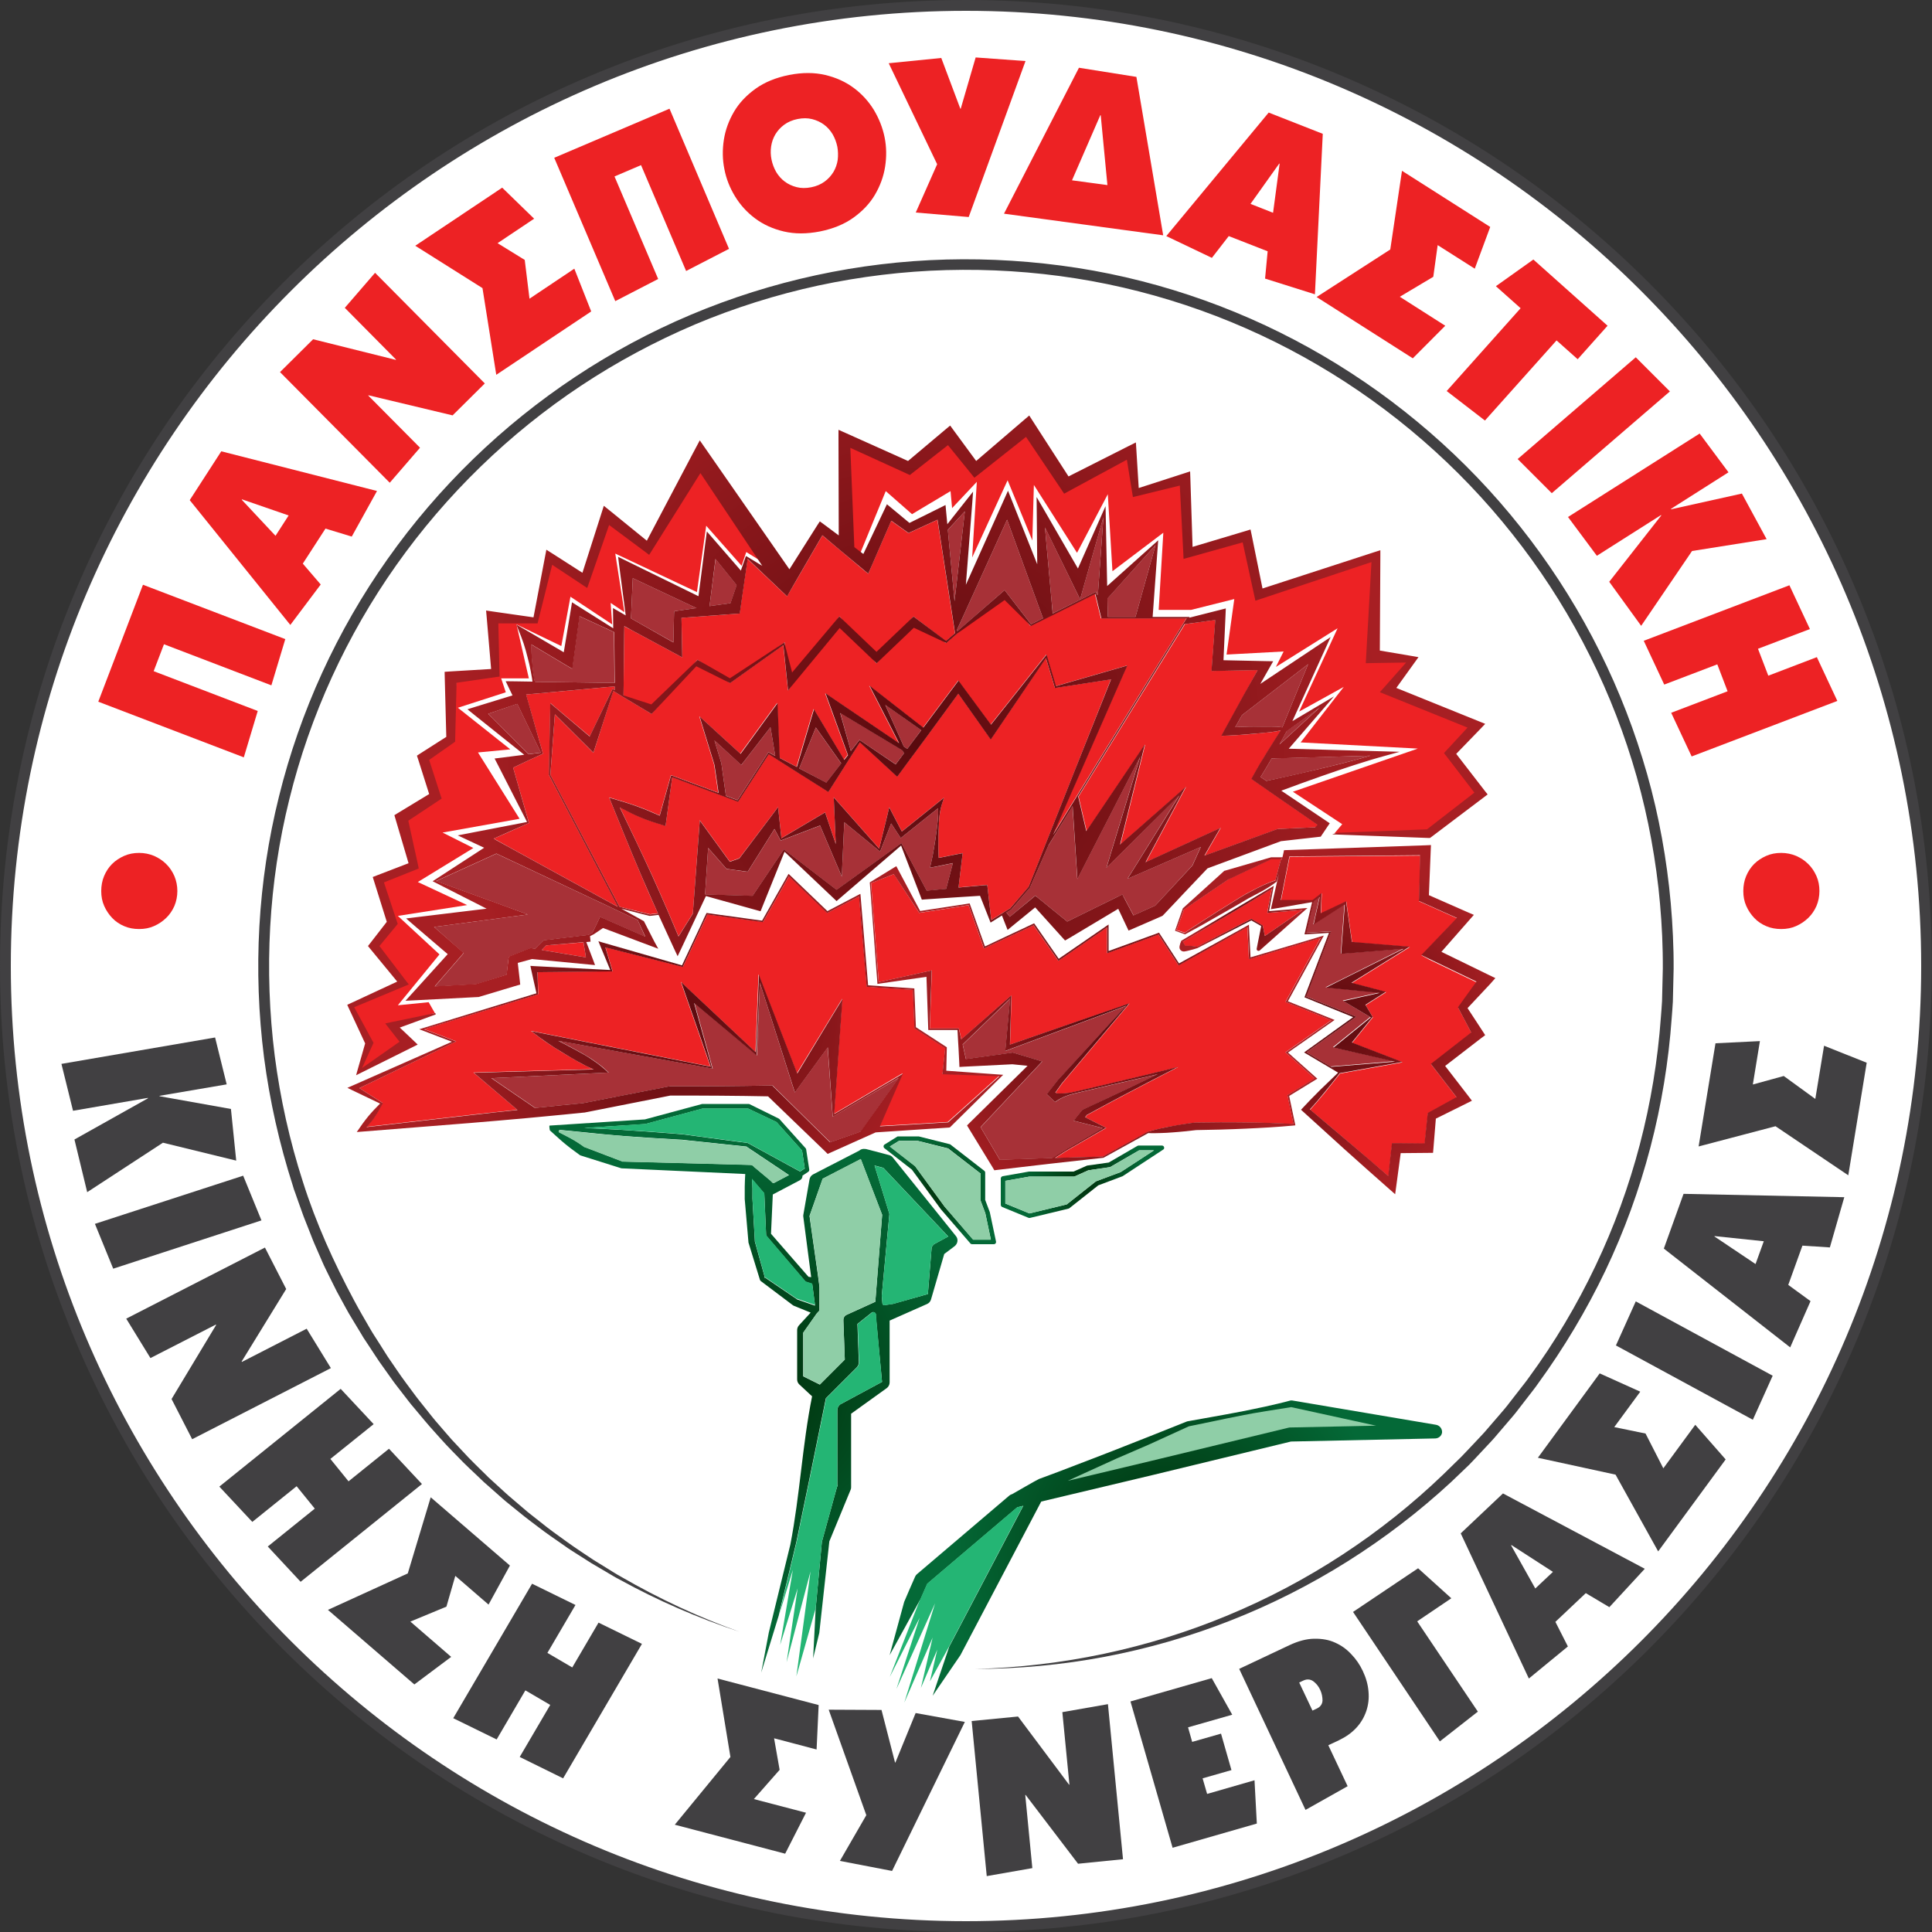
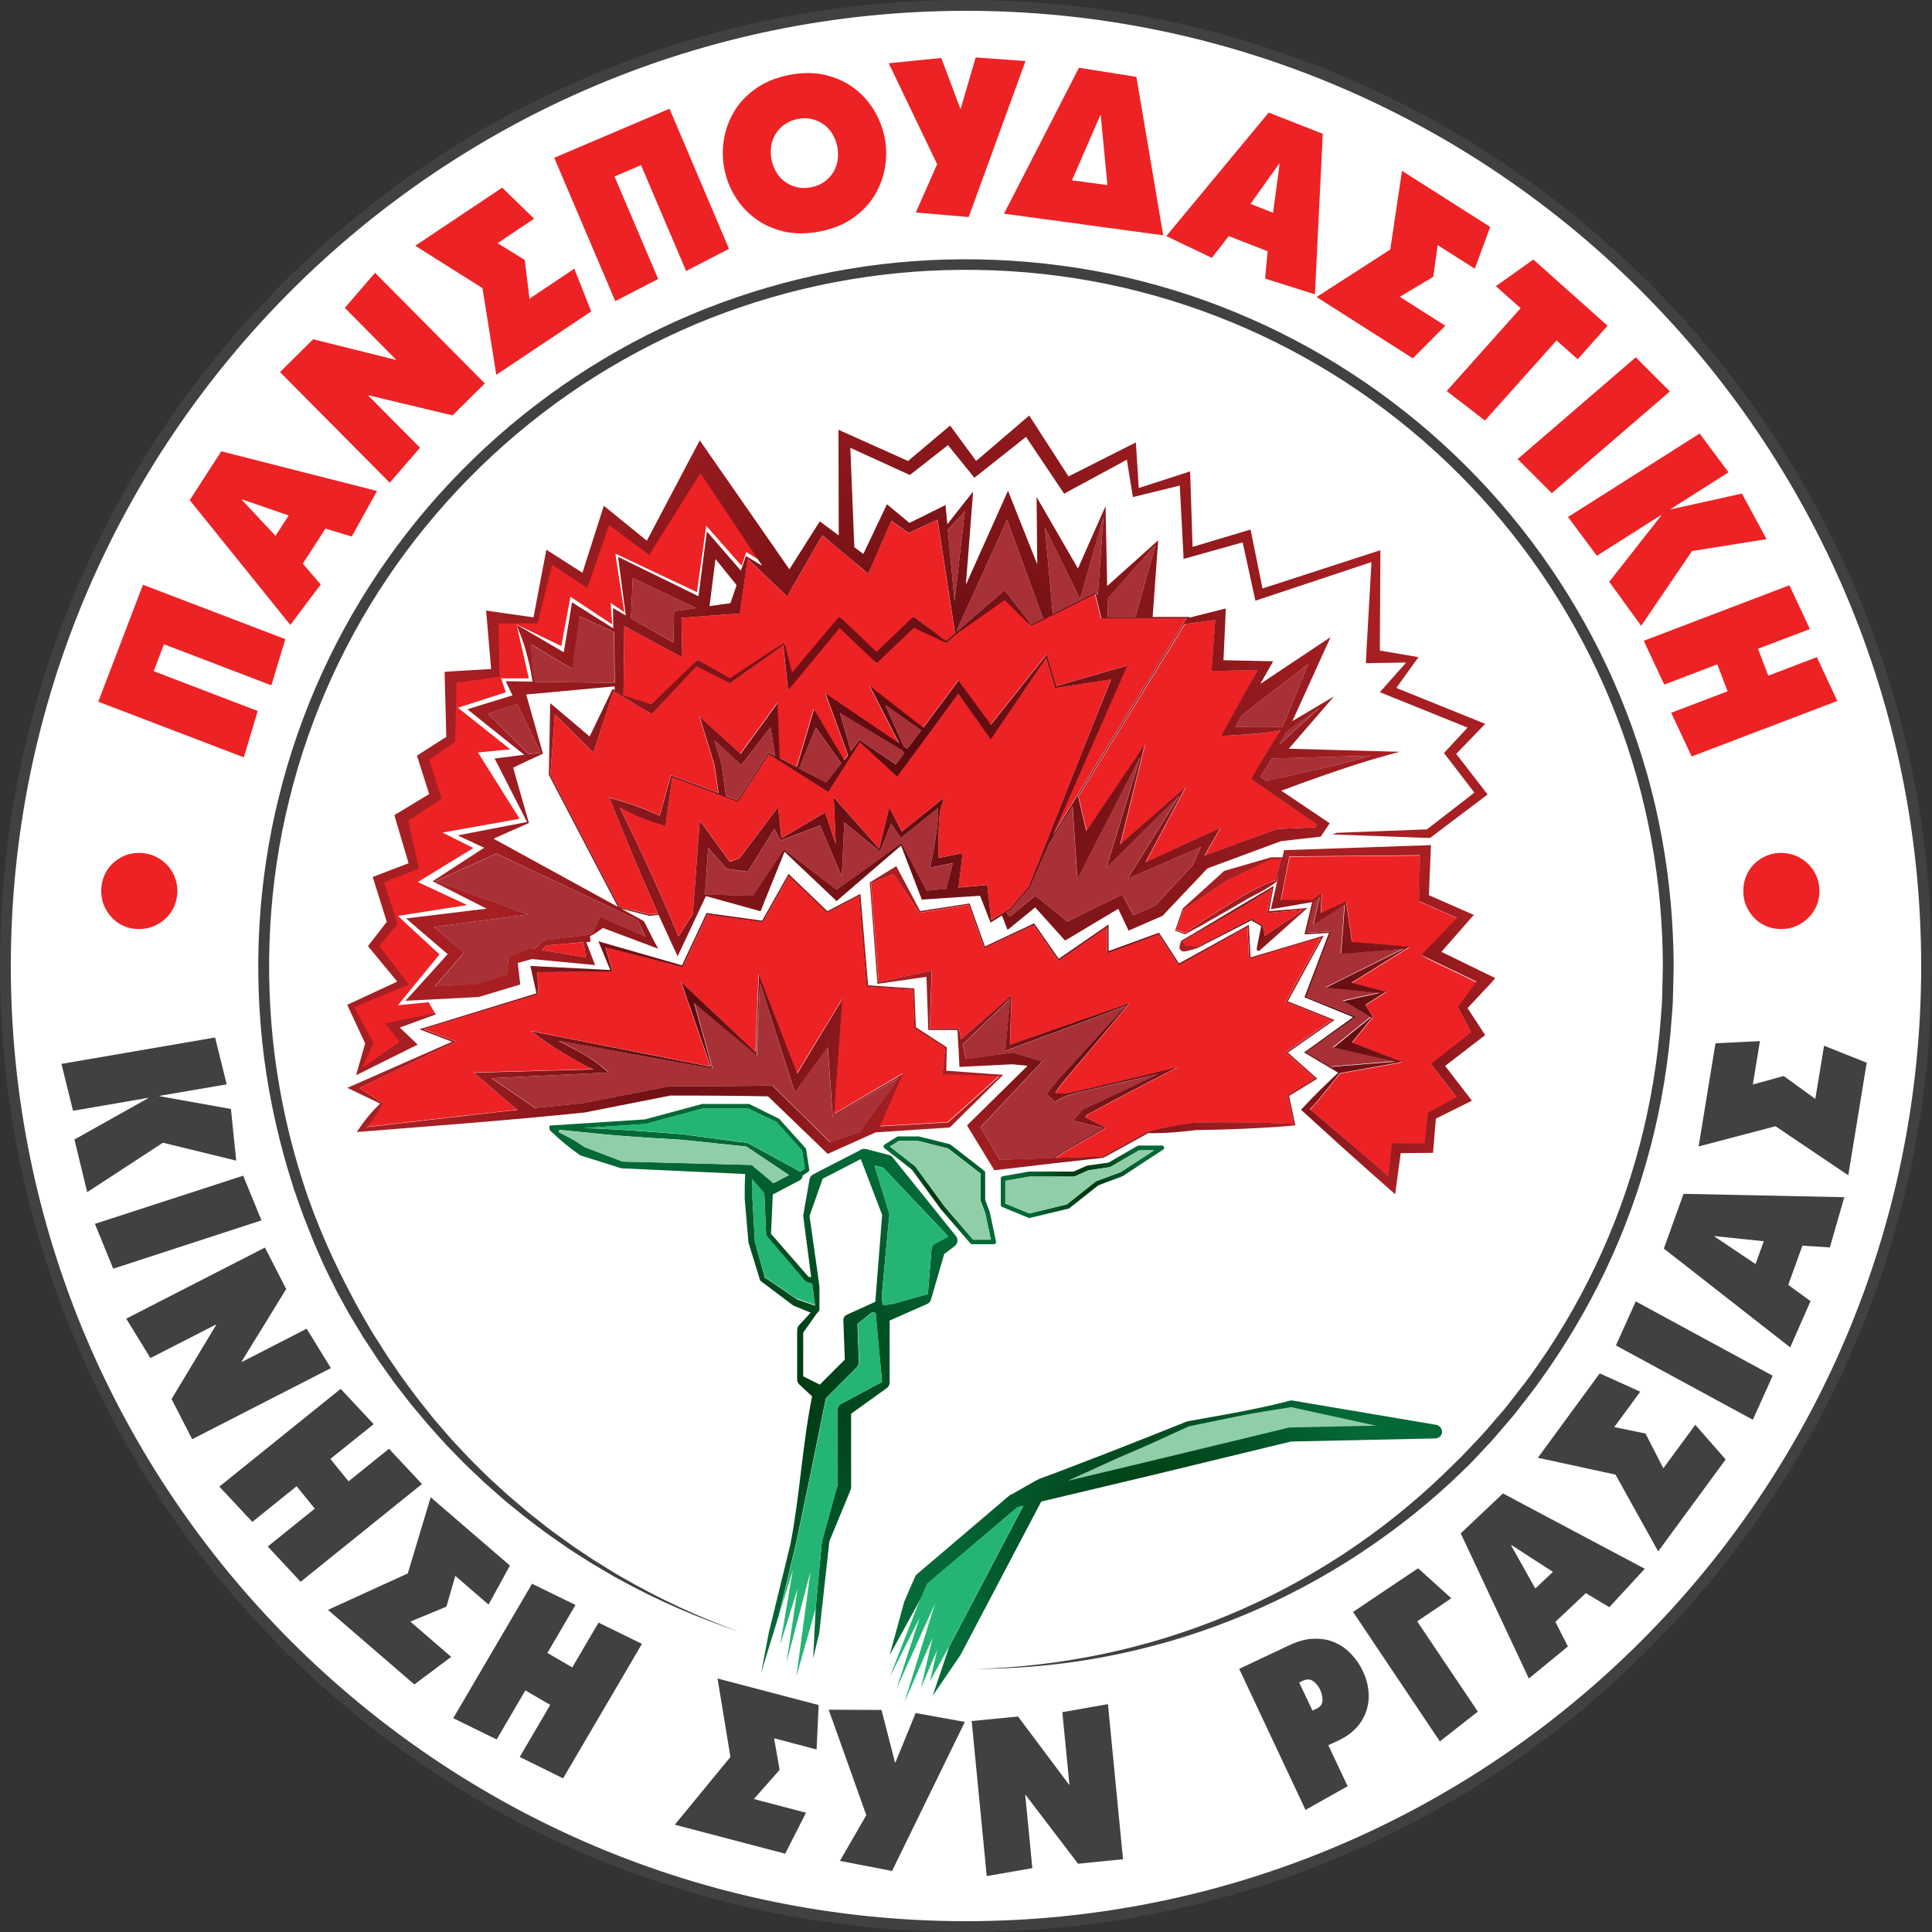
<svg xmlns="http://www.w3.org/2000/svg" version="1.1" id="Layer_1" x="0px" y="0px" viewBox="0 0 1500 1500" style="enable-background:new 0 0 1500 1500;" xml:space="preserve">
  <rect x="0" y="0" width="1500" height="1500" fill="#333333" stroke="none" />
  <style type="text/css">
	.st0{fill:#ED2224;}
	.st1{fill:#FFFFFF;}
	.st2{fill:#414042;}
	.st3{fill:#A73137;}
	.st4{fill:url(#SVGID_1_);}
	.st5{fill:url(#SVGID_2_);}
	.st6{fill:url(#SVGID_3_);}
	.st7{fill:url(#SVGID_4_);}
	.st8{fill:#24B574;}
	.st9{fill:#8FCEA7;}
	.st10{fill:url(#SVGID_5_);}
	.st11{fill:url(#SVGID_6_);}
	.st12{fill:url(#SVGID_7_);}
	.st13{fill:url(#SVGID_8_);}
	.st14{fill:url(#SVGID_9_);}
	.st15{fill:none;}
</style>
  <g>
    <g>
      <circle class="st1" cx="750" cy="750" r="745.8" />
      <path class="st2" d="M750,1500c-101.2,0-199.5-19.8-291.9-58.9c-89.3-37.8-169.5-91.9-238.4-160.7    c-68.9-68.9-123-149.1-160.7-238.4C19.8,949.5,0,851.2,0,750s19.8-199.5,58.9-291.9c37.8-89.3,91.9-169.5,160.7-238.4    c68.9-68.9,149.1-123,238.4-160.7C550.5,19.8,648.8,0,750,0s199.5,19.8,291.9,58.9c89.3,37.8,169.5,91.9,238.4,160.7    c68.9,68.9,123,149.1,160.7,238.4c39.1,92.5,58.9,190.7,58.9,291.9s-19.8,199.5-58.9,291.9c-37.8,89.3-91.9,169.5-160.7,238.4    c-68.9,68.9-149.1,123-238.4,160.7C949.5,1480.2,851.2,1500,750,1500z M750,8.4C341.1,8.4,8.4,341.1,8.4,750    c0,408.9,332.7,741.6,741.6,741.6s741.6-332.7,741.6-741.6C1491.6,341.1,1158.9,8.4,750,8.4z" />
    </g>
    <g>
-       <polygon class="st0" points="1109.7,647.6 1149.2,616.5 1126.5,584.2 1145.7,562.6 1078.6,536.3 1096.6,512.4 1065.4,510     1069,431 976.9,460.9 967.3,416.6 921.8,428.6 920.6,372.3 881.1,383.1 878.7,350.8 826,375.9 797.3,331.6 757.8,365.1     736.2,337.6 705.1,362.7 654.8,340 658.4,426.2 666.8,432.2 687.7,381.3 708.1,399.2 738,381.3 739.2,394.5 758.4,374.1     754.8,432.8 782.3,372.9 801.5,419.6 802.7,376.5 836.2,429.2 860.1,383.7 863.7,443.5 903.2,413.6 899.6,473.5 924.8,473.5     958.3,465.1 952.3,508.2 996.6,505.8 990.6,517.8 1038.5,487.8 1008.6,552.5 1043.3,533.3 1009.8,576.4 1100.8,581.2     1003.8,614.7 1042.1,639.9 1036.1,647   " />
      <polygon class="st0" points="278.9,832 316,810.5 305.3,796.1 337.6,786.5 332.8,778.1 308.9,780.5 341.2,741 308.9,711.1     362.7,702.7 324.4,684.8 367.5,658.4 343.6,646.4 403.4,635.7 371.1,584.2 396.2,581.8 355.5,549.5 392.7,537.5 389.1,526.7     410.6,526.7 401,484.8 435.8,501.6 442.9,463.3 475.3,484.8 474.1,468.1 484.8,475.3 477.7,429.8 541.1,459.7 548.3,408.2     575.8,439.3 579.4,428.6 604.5,444.1 543.5,356.7 504,426.2 469.3,399.8 453.7,452.5 428.6,435.8 415.4,481.2 385.5,482.4     385.5,523.1 354.3,529.1 350.8,573.4 329.2,589 338.8,617.7 312.5,635.7 322,672.8 295.7,683.6 306.5,718.3 290.9,735     312.5,762.6 274.1,781.7 287.3,810.5   " />
      <g>
        <polygon class="st0" points="953.6,682.7 954.1,682.4 954.5,682.2    " />
        <polygon class="st0" points="987,666.8 987.2,666.8 987.2,666.8    " />
        <path class="st0" d="M987.2,666.8l-33.1,15.6l-34.8,23.6c-1.9,5.4-3.9,10.7-5.9,16.1c2.2,0.6,4.4,1.3,6.5,2     c2.7-1.9,5.5-3.7,8.3-5.5c2.8-1.9,5.7-3.7,8.6-5.6c5.7-3.7,11.5-7.3,17.3-10.9l8.7-5.4l4.4-2.6c1.5-0.8,3-1.6,4.5-2.4     c5.9-3.1,12-6.2,18.5-8.2l4.5-16.9H987.2z" />
        <path class="st0" d="M920.2,724.3c-0.1,0-0.2-0.1-0.3-0.1c-0.1,0-0.1,0.1-0.2,0.1L920.2,724.3z" />
        <path class="st0" d="M990.3,683.6c-0.1,0-0.1,0-0.2,0.1L990,684L990.3,683.6z" />
        <path class="st0" d="M919.2,706.2l0.1-0.1c0-0.1,0-0.1,0.1-0.2L919.2,706.2z" />
        <path class="st0" d="M1103.7,741.8l4.4-4.6l23.2-24.2l-27.2-12.2l-2.3-1l0.1-2.6l0.8-32.9l-101.4,0.9l-6.7,33.8l24.6,0.1l6-4.7     l1-0.8l0,1.4l-0.6,14.3l18.9-8.9l0.8-0.4l0.1,0.9l4.4,30.7l42.9,3.5l1.9,0.2l-1.6,1l-43.5,27l25.3,6.6l1.4,0.4l-1.2,0.8     l-14.7,9.3l5.3,8.9l0.3,0.5l-0.3,0.4l-15.8,19.5l37.1,14.3l2,0.8l-2.1,0.4l-46.4,8.3c-4,5-7.8,9.9-11.6,14.6     c-3.8,4.7-7.7,9.1-11.6,13.5c11.2,9.4,22.3,18.7,33.2,28c9.3,7.9,18.4,15.8,27.6,23.7l2.5-22.1l0.4-3.4l3.5,0l21.8,0.2l2.3-21.8     l0.2-1.8l1.6-0.9l20.7-11.4l-17.5-22.7l-2.4-3.1l3.1-2.4l28.2-22l-9.3-17.7l-1-1.8l1.2-1.7l13.3-17.9l-37-17.8L1103.7,741.8z" />
        <polygon class="st3" points="1042.2,814.7 1034.9,813 1040.6,808.4 1063.8,789.6 1050.9,781.9 1042.5,776.8 1052.4,774.6      1070.7,770.6 1040.3,767.6 1029.1,766.5 1039.3,761.5 1089.3,736.5 1045.7,740 1041,740.4 1041.3,735.8 1043.8,702.1 1024,714.8      1019.6,717.7 1020.8,712.6 1024.4,696.4 1019.9,699.9 1019.9,699.9 1014.1,724.2 1032.5,723.1 1033.4,723 1033.1,723.9      1014.1,773.6 1051.9,789 1052.9,789.4 1052,790 1014.5,817 1033,828 1082.5,823.9    " />
        <polygon class="st0" points="995.4,666.8 994.8,666 994.6,666.8 995.4,666.8    " />
        <polygon class="st3" points="715.3,566.8 687.3,547.2 701.7,579.6 704.4,581.4    " />
        <polygon class="st3" points="660.6,583 666.9,574.9 667.3,574.4 667.8,574.8 695.4,593.4 701.9,584.8 700.7,582.5 652.4,553.5         " />
        <polygon class="st0" points="784.4,705.2 784.3,705.2 784.3,705.3    " />
        <polygon class="st3" points="560.1,592.8 563.6,617.8 572.6,621.2 596.3,584.5 596.6,584 597.1,584.3 601.9,586.8 598.2,564.6      577.6,591.3 575.6,593.9 573.3,591.8 554.7,574.9 560,592.4 560,592.6    " />
        <polygon class="st3" points="653.1,592.7 633.4,564.9 620.5,596.6 641.5,607.7    " />
        <path class="st3" d="M959,564.6c1.8-0.1,3.6-0.2,5.4-0.2c3.7-0.1,7.4-0.2,11.1-0.3c3.7-0.1,7.4-0.1,11.1,0c3,0.1,6,0.2,9,0.6     l20-49l-51.3,39.5L959,564.6z" />
        <path class="st3" d="M998.9,567.8c-0.1,0.5-0.5,0.9-0.7,1.3l-1.3,2.4l-2.7,4.9c-0.3,0.5-0.6,1-0.8,1.5l31.4-28.8l-25.7,18.4     L998.9,567.8z" />
        <path class="st0" d="M837.4,618.4l6.3,26.9l43.5-64.5l1.9-2.8l-0.8,3.3l-18.4,74.4l48.5-42.6l2.5-2.2l-1.6,2.9l-29.6,55.6l48-22     l10.1-4.6l-5.5,9.5l-6.9,12l56-20.4l0.7-0.3l0.6,0l28.7-1.3l1.8-1.9l-35-24.2l-12.1-8.4l-2.3-1.6l-2-1.4l1.2-2.2     c1.8-3.3,3.6-6.5,5.5-9.7c1.9-3.2,3.8-6.4,5.8-9.5c1.9-3.2,4-6.3,5.9-9.4l3-4.7l1.4-2.2c-2.5,0.6-5,0.9-7.6,1.3     c-3.7,0.4-7.4,0.8-11,1.1c-3.7,0.4-7.4,0.7-11,0.9c-1.8,0.1-3.7,0.3-5.5,0.4c-1.9,0.1-3.7,0.2-5.5,0.3l-5.5,0.2l2.6-4.8l3.9-7.1     l11.2-20.4l10.3-18.8l-31.1,0.6l-4.7,0.1l0.3-4.7l2.6-34.9l-23.6,3.3L837.4,618.4z" />
        <polygon class="st3" points="875.3,682.3 880.3,674.3 915.6,617.5 866.9,665.9 859,673.7 862.2,663.1 885.2,587.4 846.2,663.3      836.4,682.5 835,661.1 832.7,625.9 814.2,656.1 814.1,656.1 799.6,689.2 799.6,689.3 799.5,689.3 785.2,706.1 785.1,706.2      785,706.2 781.4,708.4 784,711.8 801.7,697.1 803.8,695.3 806.2,697.3 828.6,715.5 867.8,696.2 871.4,694.5 873.3,697.9      880.1,710.7 896.9,703.1 925.7,672 925.7,672 932.2,657.6 884.1,678.5    " />
        <path class="st3" d="M987.3,588.9c-1.3,2.3-2.7,4.7-4.1,7c-1.5,2.5-3,4.9-4.5,7.4l4.5,3c13.6-2.8,27.2-5.9,40.7-9.2     c8.6-2.1,17.2-4.1,25.8-6.4c4.8-1.3,9.5-2.6,14.3-4l-72.2,2L987.3,588.9z" />
        <polygon class="st3" points="419.9,584.3 401.6,546.4 379,554.2 410.4,585.5    " />
-         <polygon class="st0" points="395.8,658 479.8,704.1 426.2,601.8 426.2,601.7 426.2,601.5 427.2,550 427.3,545.8 430.5,548.6      457.9,571.7 475.3,535.5 475.6,534.9 476.2,535.2 477.2,535.8 477.1,532.9 419.6,538.2 408.4,539.2 409.7,543.7 421.4,584.6      421.5,585.1 421,585.4 413.7,588.8 411.7,589.7 398.4,596 410.6,638.5 410.7,639 410.2,639.2 395.4,645.8 394.1,646.4      383.3,651.1 385.2,652.1    " />
        <path class="st0" d="M798.6,688.6l8.1-20.3v0l2.5-6.4l0,0l22.3-56.2v0l1.8-4.6v0l29.2-73.7l-42.9,6.6L819,534l-0.2-0.5l-6.8-22.7     L771.9,570l-2.7,3.9l-2.8-4L744,538.4l-22.2,30.3l-1.3,1.8L709.8,585l-1.5,2l-2,2.7l-1.1,1.5l-6.4,8.7l-2.2,3l-2.5-2.3     l-26.5-24.4l-6.1,9.6l-2.3,3.6l-2.2,3.5l-1.7,2.7l-10.8,17l-1.4,2.1l-2.2-1.4l-21.7-13.7l-1.7-1.1l-12.3-7.8l-3-1.9l-5.3-3.4     l-23.6,36.6l-0.3,0.4l-0.4-0.2l-8.8-3.3l-5.9-2.2l-36-13.4l-4.7,34.5l-0.5,3.3l-3.6-1.1c-5.9-1.8-11.4-3.6-16.5-5.8     c-5.1-2.2-10.1-4.8-15.4-7.5c8.5,17.7,16.9,35.1,24.9,52.5c4.3,9.5,8.5,19.1,12.7,28.8c0.2,0.4,0.3,0.8,0.5,1.2     c2.5,5.9,5,11.7,7.5,17.7l11.1-17.7l4.6-61.5l0.8-10.9l6.3,8.7l17,23.4l7.4-2.6l24.5-32.3l5.6-7.5l0.9,8.5l1.7,15.7l30.3-17.9     l3.6-2.1l1.4,4.1l6.9,20.5l-1.1-25.2l-0.5-11.1l7.3,8.2l28,31.6l6.3-25.8l1.5-6.3l3,5.8l6.8,13l28.3-22.7l4.4-3.5l-1.6,5     c-1.2,3.7-1.7,7.5-2.1,11.3c-0.2,1.9-0.2,3.8-0.3,5.7c-0.1,1.9-0.2,3.8-0.2,5.7c-0.1,3.8-0.2,7.6-0.1,11.4c0,2.5,0.1,5,0.2,7.6     l14.5-2.9l4.1-0.8l-0.5,4.3l-2.7,22.4l18.6-1.7l3.7-0.3l0.4,3.3l2.7,23.9l7.6-4.7l3.5-2.1l3.6-2.2L798.6,688.6z" />
-         <polygon class="st3" points="572,454.3 555.6,434 550.9,470.4 550.9,470.6 567.2,468.3    " />
        <polygon class="st3" points="523.3,477.1 523.3,474.6 525.8,474.2 540.7,472.1 491.3,448.9 489.9,480.1 522.8,498.7    " />
        <polygon class="st0" points="798.6,688.6 798.6,688.6 798.5,688.7    " />
        <path class="st3" d="M722,673.7l1-4.2c0.9-3.7,1.6-7.5,2.2-11.3c0.6-3.8,1.2-7.5,1.7-11.3c0.3-1.9,0.5-3.8,0.7-5.7     c0.2-1.9,0.5-3.8,0.6-5.7c0.2-2.7,0.3-5.3,0.1-8l-27.5,22l-1.4,1.2l-1.1-1.6l-6.4-9.8l-8.3,21.1l-0.3,0.8l-0.7-0.6l-27.1-22.2     L654,671l-0.4,9.7l-3.8-8.9l-13.1-30.8l-30.1,11.5l-0.5,0.2l-0.3-0.6l-4.5-8.4l-19.1,30.5l-1.7,2.7l-2.3-0.3l-12.3-1.7l-1.7-0.2     l-0.7-0.7l-13.7-15.6l-2.4,36.1l0.3,0l36.6,1.1l23.9-35.5l0.4-0.6l0.5,0.4l40.4,31l49.8-35.8l0.6-0.4l0.3,0.6l19.3,36.3l15.1-1.4     l5.2-20l-13.2,2.7L722,673.7z" />
        <polygon class="st3" points="338.6,684.1 393.8,704.2 409.8,710 392.6,712.3 337,719.7 356.7,737.1 360,740 357.1,743.4      337.5,766 369.6,764.2 393.4,756.8 394.7,745.2 395,742.9 397,742.1 411.1,736.5 412,736.1 412.9,736.3 415.5,736.7 415.5,736.7      421.7,730.6 422.2,730.1 423,730 456.9,725.9 459.9,724.4 464.8,714.2 465.9,711.9 468.8,713.2 500.9,727.3 495.1,714.3      385.4,662.8    " />
        <polygon class="st0" points="424.1,734 420.6,737.6 454.9,743.3 453,731.6    " />
        <path class="st3" d="M415.3,529.4l61.8,0.8l-0.4-39.4l-26.9-12.4l-4.8,35.1l-0.8,5.8l-5.1-3l-26.8-16c0,1.4,0.1,2.8,0.1,4.3     c0.2,3.8,0.5,7.5,0.8,11.2c0.4,3.7,0.9,7.4,1.4,11.1C414.9,527.8,415.1,528.6,415.3,529.4z" />
        <polygon class="st3" points="749.1,397 735.9,411.4 741.1,466.8    " />
        <polygon class="st3" points="743.1,488.7 743.1,488.8 743.3,490.1 779.5,458.6 780,458.2 780.4,458.7 800.5,484.7 809.8,480      805.9,469.4 781.9,403.5 747.7,478.7    " />
        <polygon class="st0" points="578.6,446.5 576.6,460.1 574.7,473.3 574.2,476.4 570.9,476.6 529.1,479.7 529.6,504.6 529.7,510.4      524.5,507.6 489.6,488.8 487.7,487.9 487.7,487.9 484.6,486.2 484.6,493.1 484.6,494.4 484.2,530.2 484.2,532.2 484.1,540      505.7,552.9 541.2,512.6 541.6,512.2 542,512.5 566.8,529 608.4,499.3 609.2,498.7 609.3,499.7 612.8,532.9 651.3,479.1      651.8,478.5 652.3,479.1 680.6,513.2 708.8,479.1 709.2,478.6 709.7,479 734.4,497.8 737.9,494.8 741.4,491.7 739.6,480      739.6,480 730,417.8 729.5,414.7 727.8,403.6 707.2,413.1 705.3,413.9 703.6,412.7 691.9,404.4 676.6,439.6 674.1,445.5      669.1,441.4 663.8,436.9 651.2,426.3 638.5,415.7 618.5,450.2 614,457.9 611,463 607.1,459.3 602.9,455.3 580.4,434    " />
        <polygon class="st3" points="881.6,478.9 897.2,423.1 859.8,464.7 860.1,478.9    " />
        <polygon class="st3" points="817.4,476.2 850.3,459.8 851,459.4 851.1,460.2 851.6,462.1 852.4,461.3 856.7,401.4 841.9,453.5      838.6,465.3 833.2,454.2 811.3,409.4 816.5,467.2    " />
        <path class="st0" d="M799.8,485.8l-20-25.8l-36.4,31.6l-1.8,1.5l-0.8,0.7l-3.1,2.7l-2.9,2.5l-0.4,0.3l-0.4-0.3l-24.7-18.8     L681,514.5l-0.5,0.6l-0.5-0.6l-28.2-34.1l-39.1,54.4l-0.9,1.3l-0.2-1.6l-3.5-33.7l-41.1,29.3l-0.3,0.2l-0.3-0.2l-24.7-16.5     l-35.6,40.3l-0.3,0.4l-0.4-0.3l-21.4-12.8l-6.9-4.2l-1-0.6L462.5,579l-1.8,5.5l-4.1-4.1l-25.8-25.7l-3.5,46.9L481,704l10.5,2.6     l4.5,1.1l8.6,2.1l6.2-0.7c-4.7-10.3-9.3-20.7-13.7-31.2c-8.4-19.6-16.3-39.4-24.2-58.8c7.1,2.1,14.5,4.2,21.7,6.8     c6.1,2.2,12,4.7,17.5,7.2l8.6-30.6l0.2-0.7l0.6,0.2l36.1,13.4l-3.2-21.8l-8.4-27.3l-3.1-10.2l7.9,7.2l23.9,21.8l22.8-31.3     l5.9-8.1l0.4,9.8l1.3,32.8l13.3,7l11.3-38.2l2-6.6l3.6,6l19.9,33.3l2.9-3.7L644,547.5l-3.4-9.3l8.2,5.6l49,33.2l-18.2-35.4     l-4.8-9.3l8.2,6.4l33.6,26.2l24.9-33.3l2.4-3.2l2.4,3.3l22.8,30.9l42.5-53.5l0.7-0.9l0.3,1.1l7,23.4l47.8-13.8l7.6-2.2l-3.3,7.4     l-37,84.4l-3,6.8v0l-14.4,32.9l15-24.3l4.4-7.1l81.4-131.9l3-4.8h-66.4l-0.1-0.5l-1.8-7.3l-1-4.1l-1.3-5.3l-0.5-1.8l-32.7,16.3     l-7.3,3.6l-10.1,5L799.8,485.8z" />
        <path class="st3" d="M647.3,866.6l-0.8,0.5l-0.1-1l-3.8-52.9l-21.6,29.6l-3.9,5.4l-2-6.1L590,763l-2.3,55.3l0,1.2l-0.9-0.8     l-47.6-39.9l13.9,50l0.3,0.9l-0.9-0.2l-118.8-21.4c4.1,2,8.2,4.2,12.3,6.4l6.2,3.4c2,1.2,4,2.4,6,3.6c2,1.3,3.9,2.6,5.8,4     c1.9,1.4,3.8,2.8,5.6,4.5l3,2.7l-3.7,0.2l-87.1,4.2l33.8,23.1c12.4-1.3,24.8-2.5,37.2-3.7l66.8-13l0.3-0.1h0.3l19.5,0l19.5-0.1     l19.5-0.2l19.5-0.3l1.7,0l1.2,1.2l43.6,42.9l23.6-8.3l29.6-41.7L647.3,866.6z" />
        <path class="st0" d="M731.7,834l0.2-1.4l2-18.8l-23.6-15.4l-0.3-0.2l0-0.3l-1.2-29.4l-35.4-2.4l-0.5,0l0-0.5l-5.9-69.7     l-24.3,12.7l-0.4,0.2l-0.3-0.3l-29.4-28.2l-20,35.2l-0.2,0.3l-0.4,0l-42.7-5.9l-3.2,6.7l0,0v0.1h0l-15.7,33.5l-0.2,0.4l-0.5-0.1     l-59.6-15l5.3,17.8l0.2,0.8l-0.8,0l-57.4,0.6l0.5,16.7l0,0.5l-0.4,0.1l-88.1,27l23.5,9l1.3,0.5l-1.3,0.6L279,844.8l17.6,11.2     l0.5,0.3l-0.3,0.6c-2.1,3.7-3.9,7.1-5.9,10c-2,2.9-4.1,5.4-6.5,8l84.3-9.7c11-1.2,21.9-2.4,32.9-3.6L372.6,837l-5-4.3l6.4-0.2     l86.6-2.4c-2-0.8-4-1.7-5.9-2.7c-2.1-1-4.2-2.1-6.2-3.3l-6.1-3.5c-4.1-2.4-8.1-4.8-12-7.3c-4-2.5-7.9-5.1-11.7-8l-6.5-4.9     l7.7,1.5l131.6,26.1l-19.5-55.9l-3.4-9.8l7.5,7.1l50.4,47.3l2.3-57.4l0.1-2.9l1,2.7l28.8,74.2l23.5-38.7l11.7-19.2l-1.6,22.3     l-4.8,67.1l51.7-30.6l1.6-0.9l-0.8,1.7l-17.1,39.2l52.9-3.1l40-35.9l-42.9-1.5L731.7,834z" />
        <path class="st0" d="M929.5,735C929.5,735,929.5,735,929.5,735l-0.2,0.1L929.5,735z" />
        <path class="st0" d="M917.9,731.4l0.4-0.3c-0.1-0.1-0.1-0.2-0.1-0.3L917.9,731.4z" />
        <path class="st0" d="M980.4,718.5l0.1,0.4l1.5,7.8l29.2-20.2l-26.5,2.2l-0.8,0.1l0.1-0.8l3.4-17.8l-69.1,41     c0.4,0.8,0.8,1.4,1.1,1.9c0.3,0.5,0.5,0.9,0.5,1.3c1.4-0.1,2.8-0.1,4.3,0c1.5,0.2,3.3,0.4,5.2,0.7l41.7-21.5l0.3-0.2l0.3,0.2     l8.4,4.8L980.4,718.5z" />
        <path class="st0" d="M999.5,850.3l0.4-0.2l20.9-12.7l-22.1-19.8L998,817l0.6-0.4l35-24.5l-34.9-14l-0.6-0.3l0.3-0.6l26.8-49     l-54.9,16.3l-0.7,0.2l0-0.8l-1.1-24.2l-53,29.5l-0.5,0.3l-0.3-0.5l-15.3-23.5l-39.1,14.2l-0.8,0.3V720l-37.4,25.7l-0.5,0.3     l-0.3-0.5l-18.9-27.1l-37.9,17.7l-0.6,0.3l-0.2-0.6L752,702.8l-9.6,1.5l-12,1.9l-16.3,2.5l-0.4,0.1l-0.2-0.3L694,678.7     c-5.6,2.2-11.6,4.4-17.7,7l6,76.8l38.6-8.5l2.6-0.6l-0.1,2.6l-1.5,42.5h22.6l0.1,0.5l1.8,7.9l38-33.3l0.9-0.8l0,1.2l-1.1,37     l91.4-31.4l1.3-0.5l-0.9,1.1l-51.3,60.9l-5.2,7.3l1.2,0.5c3.3,0.3,6.4,0,9.5-0.4c3.7-0.6,7.3-1.6,11-2.4L863,841     c7.3-1.7,14.5-3.5,21.8-5.2c7.3-1.8,14.5-3.5,21.8-5.3l8.2-2.1l-7.5,3.9l-16.1,8.3l-16,8.4l-16,8.5c-5.1,2.8-10.2,5.5-15.3,8.3     l-1.2,1.7l15.2,7.7l1,0.5l-1,0.6l-27.2,15.7l-3.4,2c-1.1,0.7-2.2,1.4-3.3,2.1l-4.7,3l16.4-0.5l20.6-0.6l34.6-19.1h0l0.2-0.1     c3-1,6.1-1.7,9.1-2.4c3.1-0.7,6.1-1.4,9.2-1.9c3.1-0.6,6.2-1.1,9.2-1.6c3.1-0.5,6.2-0.9,9.3-1.3l0.2,0h0.2l19.2-0.2     c6.4,0,12.8,0,19.2,0.1c6.4,0.1,12.8,0.2,19.2,0.4c6.1,0.2,12.3,0.5,18.4,0.9l-4.6-22L999.5,850.3z" />
        <path class="st3" d="M826.8,892.9l3.4-2l26-15l-18.6-4.7l-4-1l2.7-3.4l3.8-4.6l0.5-0.6l0.5-0.2c5.5-2.5,11-5,16.4-7.6l16.4-7.7     l16.3-7.8l8.7-4.2c-4.5,1-9.1,2-13.6,3.1c-7.3,1.7-14.6,3.3-21.9,5l-21.8,5.1c-3.6,0.9-7.3,1.6-10.9,2.7     c-3.6,1.1-7.1,2.6-10.4,4.9l-1.1,0.8l-1.3-1.3l-3.2-3l-1.9-1.8l1.3-1.7l7.4-9.4l0.1-0.1l0,0l52.9-57.5l-91.4,34.2l-2.6,1l0.3-2.7     l3.5-38l-36.8,35.6l2.5,11.3l35.7-4.9l0.8-0.1l0.6,0.2l17.6,5.3l4.5,1.4l-3.1,3.3l-44.7,47.7l14.9,25.3l38.9-1.3l2-0.1l6.4-4.1     C824.6,894.2,825.7,893.5,826.8,892.9z" />
        <polygon class="st0" points="856.5,897.8 856.4,897.8 856.3,897.9    " />
      </g>
      <g>
        <radialGradient id="SVGID_1_" cx="904.965" cy="1201.961" r="171.982" gradientUnits="userSpaceOnUse">
          <stop offset="0" style="stop-color:#002F0A" />
          <stop offset="1" style="stop-color:#046937" />
        </radialGradient>
        <path class="st4" d="M1002.5,1092.7c-6.6,0.8-13.1,1.8-19.6,2.9l-10.1,1.7l-10,1.9c-6.7,1.3-13.3,2.7-20,4.1l-19.8,4.1     l-31.1,14.2l-25,10.8c-9.4,4.3-18.7,8.5-28.1,12.8c-3.3,1.5-6.5,3-9.8,4.5l64.1-15.3l107.1-25.9c0.4-0.1,0.8-0.1,1.1-0.2     l67.1-1.4L1002.5,1092.7z M1114.9,1106.2l-111.8-18.9l-0.2,0c-0.3,0-0.5,0-0.8,0c-6.6,1.8-13.2,3.3-19.9,4.8l-10,2.1l-10,2     c-6.7,1.3-13.4,2.5-20.1,3.7l-20.1,3.6c-0.1,0-0.2,0-0.3,0.1l-0.1,0l-28.6,11.4l-28.7,11.3c-9.6,3.7-19.2,7.5-28.8,11.1     c-9.6,3.7-19.2,7.4-28.9,10.9c-1.1,0.4-20.7,11.7-20.7,11.7c-0.8,0.2-1.6,0.6-2.2,1.1l-71.8,61.1c-0.6,0.5-1.1,1.2-1.4,1.9     c-2.9,6.5-5.7,13-8.5,19.6l0,0l-11.3,41.4l23.7-43.1l-0.1,0.3c0,0,0.1-0.1,0.1-0.1c0,0,0.1-0.1,0.1-0.1c1.9-4.2,3.7-8.3,5.5-12.5     l69.9-59.4l4.6-1.1l-57.5,109.3l0,0l-12.9,38.2l21.6-31.6l62.7-119.2l87.4-20.8l106.5-25.8l112-2.4h0.1c2.5-0.1,4.8-1.9,5.2-4.5     C1119.9,1109.5,1117.9,1106.7,1114.9,1106.2z" />
        <radialGradient id="SVGID_2_" cx="729.649" cy="924.182" r="42.807" gradientUnits="userSpaceOnUse">
          <stop offset="0" style="stop-color:#002F0A" />
          <stop offset="1" style="stop-color:#046937" />
        </radialGradient>
        <path class="st5" d="M773.3,963.9l-4.8-22.7c0-0.1,0-0.2-0.1-0.3l-3.5-9.3v-21.2c0-0.6-0.3-1.1-0.7-1.4l-26.3-20.4     c-0.2-0.1-0.4-0.3-0.7-0.3l-23.9-6c-0.1,0-0.3,0-0.4,0h-15.6c-0.3,0-0.7,0.1-0.9,0.3l-9.6,6c-0.5,0.3-0.8,0.8-0.8,1.4     c0,0.6,0.2,1.1,0.7,1.5l21.3,16.6l22.6,30.9c0,0,0.1,0.1,0.1,0.1l22.7,26.3c0.3,0.4,0.8,0.6,1.4,0.6h16.8c0.5,0,1.1-0.2,1.4-0.7     C773.3,965,773.4,964.4,773.3,963.9z M755.6,962.5l-22.2-25.7l-22.7-31.1c-0.1-0.1-0.2-0.3-0.3-0.4l-19.5-15.2l7-4.3h14.8     l23.4,5.8l25.3,19.6V932c0,0.2,0,0.4,0.1,0.6l3.5,9.4l4.3,20.4H755.6z" />
        <radialGradient id="SVGID_3_" cx="840.385" cy="917.598" r="49.078" gradientUnits="userSpaceOnUse">
          <stop offset="0" style="stop-color:#002F0A" />
          <stop offset="1" style="stop-color:#046937" />
        </radialGradient>
        <path class="st6" d="M903.8,890.7c-0.2-0.8-0.9-1.3-1.7-1.3h-18c-0.3,0-0.6,0.1-0.9,0.2l-22.4,13l-16.4,2.3     c-0.2,0-0.3,0.1-0.5,0.1l-10.4,4.6h-34.3c-0.1,0-0.2,0-0.3,0l-20.4,3.6c-0.9,0.2-1.5,0.9-1.5,1.8v20.4c0,0.7,0.4,1.4,1.1,1.7     l20.4,8.4c0.2,0.1,0.5,0.1,0.7,0.1c0.1,0,0.3,0,0.4,0l29.9-7.2c0.3-0.1,0.5-0.2,0.7-0.3l22.5-17.8l18.9-7.1     c0.1,0,0.2-0.1,0.3-0.2l31.1-20.4C903.7,892.3,904,891.5,903.8,890.7z M870.1,910l-19,7.1c-0.2,0.1-0.3,0.2-0.5,0.3l-22.4,17.7     l-29,7l-18.7-7.7v-17.6l18.7-3.3h34.6c0.3,0,0.5,0,0.7-0.2l10.5-4.7l16.5-2.4c0.2,0,0.4-0.1,0.6-0.2l22.3-12.9H896L870.1,910z" />
        <radialGradient id="SVGID_4_" cx="584.941" cy="1077.791" r="192.094" gradientUnits="userSpaceOnUse">
          <stop offset="0" style="stop-color:#002F0A" />
          <stop offset="1" style="stop-color:#046937" />
        </radialGradient>
        <path class="st7" d="M742.2,959.7l-49.1-61.1c-0.7-0.9-1.7-1.5-2.8-1.8l-15.2-4l-2.8-0.7l-0.1,0l-0.2,0c-0.1,0-0.1,0-0.2,0     c-1-0.2-2.2-0.1-3.2,0.3c-0.5,0.2-1,0.5-1.4,0.9l-35.9,18.5c-1.5,0.8-2.5,2.2-2.8,3.9l-4.8,27.5c-0.1,0.5-0.1,1.1,0,1.6l6.1,46.8     l-2.1-0.3l-29.1-33.4l1.4-30.5l21.1-11.1l0.1-0.1c0.6-0.3,1.1-0.8,1.4-1.4s0.5-1.3,0.4-2l4.5-3c0.6-0.4,0.9-1.1,0.8-1.8     l-2.4-15.6c0-0.3-0.2-0.7-0.4-0.9l-20.4-22.7c-0.2-0.2-0.4-0.3-0.6-0.4L582,857.3c-0.2-0.1-0.5-0.2-0.8-0.2h-35.9     c-0.2,0-0.3,0-0.5,0.1l-44.1,11.9l-74,4.8c-0.5,0,0.2,3.7,0.2,3.7c2.9,2.6,5.9,5.4,9.1,8.2c4.5,3.9,9.3,7.5,13.9,10.8l0.1,0.1     c0.3,0.2,0.5,0.3,0.8,0.4l31.4,9.9l0.1,0c0.2,0.1,0.4,0.1,0.7,0.1l95.6,4.4c-0.4,6.5-0.5,13.1-0.4,19.3v0.2l2.9,33.5l0,0.1     c0,0.2,0,0.3,0.1,0.4l8.8,28.6c0.1,0.4,0.4,0.8,0.8,1.1l0,0l24.7,18.6c0.2,0.1,0.3,0.2,0.5,0.3l0.1,0.1l13.3,5.4l-9.1,9.9     c-0.9,1-1.4,2.3-1.4,3.7v38.3c0,1.5,0.6,2.9,1.7,3.9l9.9,9.2c-7.7,38.3-9.4,76.7-16.9,115.2l-16.7,68.2l-5.9,31.1l13.7-44.6v0     l0-0.1l0-0.1l13.5-56.2c7.3-35,14.5-70,21.6-105.1c0.5-2.3,0.9-4.6,1.4-6.9l24-24c1-1,1.6-2.5,1.6-4l-0.5-13.1l-0.6-16.6l11.3-9     c0.3-0.2,0.6-0.2,0.9-0.2c1.2,0,2.3,1.1,2.1,2.4c0,0.3,0,0.5,0,0.7l4.8,51.1l-32.5,17.5c-1.3,1-2.2,2.6-2.2,4.4v58.8l0.4-1     l-0.4,2v-1.1l-11.6,42.1c-0.2,0.4-0.3,0.9-0.4,1.5l-4.8,51.5l-2,39l4.8-19.9v0l7.8-71l16.5-40c0.3-0.6,0.4-1.3,0.4-2v-57.1     l27.7-19.9c1.3-1,2.2-2.6,2.2-4.4v-48l29.1-12.9c1.4-0.6,2.5-1.8,3-3.4l10.3-35.4l8.1-6.1c0,0,0.1-0.1,0.1-0.1     C743.7,965.4,744.1,962,742.2,959.7z M501.1,872.7c0.1,0,0.2,0,0.3-0.1l44.1-11.9h35.3l22.1,10.5l19.8,22.1l2.1,13.9l-3.6,2.4     l-40.3-22l-0.1,0c-0.2-0.1-0.3-0.2-0.6-0.2l-38.2-5.1l-9.5-1.3l-2.4-0.3l-2.4-0.2l-4.9-0.4l-19.8-1.5c-13.2-1-26.6-1.8-40-2.4     l-9.4-0.4L501.1,872.7z M582.8,904.4c-0.1,0-0.2,0-0.3,0l-3.5-0.1l-95.5-2.5l0.3,0.1l-0.8-0.1l0.4,0l-29.9-11.4     c0.1,0.1,0.2,0.2,0.4,0.3l-0.9-0.5l0.6,0.2c-3.6-2.6-7.1-4.8-10.9-6.9c-2.2-1.2-4.6-2.4-7.1-3.7c-0.4-0.2-0.8-0.4-1.2-0.6     c-1-0.5-0.5-2,0.6-1.9l8.3,0.8l23.9,2.4c12.3,1.2,24.4,2.1,36.8,2.9l18.6,1.1l4.7,0.3l2.4,0.1l2.4,0.3l9.6,1l37.9,4l-0.3-0.2     l0.6,0.2l-0.4,0l32.3,21.6l0.8,0.5l-7.4,3.9l-4.2,2.2c-0.4,0.2-0.9,0.1-1.2-0.2c-0.6-0.6-1.5-1.6-1.7-1.7l-12.2-10.2     c0,0,0,0.1,0,0.1l-0.2-0.2l-0.5-0.6l0,0c-0.4-0.4-0.8-0.8-1.4-1C583.4,904.5,583.1,904.5,582.8,904.4z M618.8,1008.7l-0.7-0.3     l0.3,0.1l-24.6-16.7l0.2,0.7l-0.8-1.1l0.6,0.4l-7.7-27.8l0,0.2l-0.1-0.5l0.1,0.3l-1.9-33.3c0.1-5.3,0.1-10.3-0.4-15.3l9.6,11.2     l1.4,31.9v0.1c0,0.4,0.2,0.8,0.5,1.2l29.8,34.9c0.2,0.3,0.5,0.5,0.9,0.6l0.2,0.1l4.4,1.4l2.2,16.9l-14.4-5L618.8,1008.7z      M679.6,1010.7l-22.2,10.1c-1.6,0.7-2.7,2.3-2.6,4.2l0,0.6l1.1,30l-19.4,19.4l-12.9-6.4v-33.9l10.5-14.9l2.1-2.3v-18.1l-0.3-2.7     l-0.9-6.9l-6.5-45.7l10.2-28.9l29.6-15.3l16.6,43.3L679.6,1010.7z M725.2,966c-0.9,0.7-1.6,1.6-1.9,2.8l-2.9,35.9l-27,7.6     c0,0-4.3,0.7-6.7,1c-0.8,0.1-1.6-0.5-1.6-1.3l-0.5-6.1l5.9-63c0-0.3,0-0.7-0.1-1l-0.1-0.2l-3-9.8l-8.3-27l4.2,1.1l2.6,0.7     l50.4,53.3L725.2,966z" />
        <g>
          <polygon class="st8" points="594,992.4 593.8,991.7 593.2,991.3     " />
          <polygon class="st8" points="618.8,1008.7 618.4,1008.4 618.1,1008.3     " />
          <path class="st8" d="M630.6,996.5l-4.4-1.4L626,995c-0.4-0.1-0.7-0.3-0.9-0.6l-29.8-34.9c-0.3-0.3-0.4-0.8-0.5-1.2v-0.1      l-1.4-31.9l-9.6-11.2c0.4,5,0.5,10,0.4,15.3l1.9,33.3l7.7,27.8l24.6,16.7l14.4,5L630.6,996.5z" />
          <polygon class="st8" points="586.1,964.1 586.1,963.9 586,963.6     " />
          <path class="st9" d="M585.1,905.7l0.5,0.6l0.2,0.2c0,0,0-0.1,0-0.1l12.2,10.2c0.2,0.2,1.1,1.1,1.7,1.7c0.3,0.3,0.8,0.4,1.2,0.2      l4.2-2.2l7.4-3.9l-0.8-0.5l-32.3-21.6l-37.9-4l-9.6-1l-2.4-0.3l-2.4-0.1l-4.7-0.3l-18.6-1.1c-12.3-0.8-24.5-1.8-36.8-2.9      l-23.9-2.4l-8.3-0.8c-1.1-0.1-1.5,1.4-0.6,1.9c0.4,0.2,0.8,0.4,1.2,0.6c2.4,1.3,4.8,2.5,7.1,3.7c3.8,2,7.3,4.3,10.9,6.9      l29.9,11.4l95.5,2.5l3.5,0.1c0.1,0,0.2,0,0.3,0c0.3,0,0.6,0.1,0.9,0.2C584.2,904.9,584.7,905.2,585.1,905.7L585.1,905.7z" />
          <path class="st8" d="M503,878.5l19.8,1.5l4.9,0.4l2.4,0.2l2.4,0.3l9.5,1.3l38.2,5.1c0.2,0,0.4,0.1,0.6,0.2l0.1,0l40.3,22      l3.6-2.4l-2.1-13.9l-19.8-22.1l-22.1-10.5h-35.3l-44.1,11.9c-0.1,0-0.2,0-0.3,0.1l-47.5,3.1l9.4,0.4      C476.3,876.8,489.8,877.6,503,878.5z" />
          <path class="st9" d="M710.7,905.8l22.7,31.1l22.2,25.7h13.7L765,942l-3.5-9.4c-0.1-0.2-0.1-0.4-0.1-0.6v-20.7L736,891.7      l-23.4-5.8h-14.8l-7,4.3l19.5,15.2C710.5,905.5,710.7,905.6,710.7,905.8z" />
          <path class="st8" d="M454,890.7c-0.1-0.1-0.2-0.2-0.4-0.3l-0.6-0.2L454,890.7z" />
          <polygon class="st8" points="579.2,890.2 579.5,890.3 579.8,890.4     " />
          <polygon class="st8" points="483.9,902 483.5,901.8 483.1,901.8     " />
          <path class="st9" d="M828.2,935.1l22.4-17.7c0.1-0.1,0.3-0.2,0.5-0.3l19-7.1l25.9-16.9h-11.4L862.2,906      c-0.2,0.1-0.4,0.2-0.6,0.2l-16.5,2.4l-10.5,4.7c-0.2,0.1-0.5,0.2-0.7,0.2h-34.6l-18.7,3.3v17.6l18.7,7.7L828.2,935.1z" />
          <path class="st9" d="M982.9,1095.6l-10.1,1.7l-10,1.9c-6.7,1.3-13.3,2.7-20,4.1l-19.8,4.1l-31.1,14.2l-25,10.8      c-9.4,4.3-18.7,8.5-28.1,12.8c-3.3,1.5-6.5,3-9.8,4.5l64.1-15.3l107.1-25.9c0.4-0.1,0.8-0.1,1.1-0.2l67.1-1.4l-65.9-14.4      C995.9,1093.5,989.4,1094.6,982.9,1095.6z" />
          <path class="st8" d="M794.3,1169.2l-57.5,109.3l0,0l-14.8,26.9l5.7-24.6l-12.7,29.7l9.1-39.1l-22,50.5l23.9-77.1l-30,66.5      l18-55.2l-23.2,45.9l23.2-59.4l0.1-0.3c0,0,0.1-0.1,0.1-0.1c0,0,0.1-0.1,0.1-0.1c1.9-4.2,3.7-8.3,5.5-12.5l69.9-59.4      L794.3,1169.2z" />
-           <path class="st9" d="M655.9,1055.5l-1.1-30l0-0.6c-0.1-1.8,1-3.5,2.6-4.2l22.2-10.1l5.3-67.5l-16.6-43.3l-29.6,15.3L628.6,944      l6.5,45.7l0.9,6.9l0.3,2.7v18.1l-2.1,2.3l-10.5,14.9v33.9l12.9,6.4L655.9,1055.5z" />
          <path class="st8" d="M720.4,1004.7l2.9-35.9c0.3-1.2,1-2.1,1.9-2.8l11-5.9l-50.4-53.3l-2.6-0.7L679,905l8.3,27l3,9.8l0.1,0.2      c0.1,0.3,0.1,0.7,0.1,1l-5.9,63l0.5,6.1c0.1,0.8,0.8,1.4,1.6,1.3c2.4-0.4,6.7-1,6.7-1L720.4,1004.7z" />
          <polygon class="st8" points="650.4,1152.6 650,1153.6 650,1154.6     " />
          <path class="st8" d="M684.8,1072.9l-32.5,17.5c-1.3,1-2.2,2.6-2.2,4.4v58.8l-11.6,42.1c-0.2,0.4-0.3,0.9-0.4,1.5l-4.8,51.5      l-15,52.8l11-81.5l-18.6,70.6l8.6-57.4l-13.6,43.9l9.9-58.3l-10.7,35l13.5-56.2c7.3-35,14.5-70,21.6-105.1      c0.5-2.3,0.9-4.6,1.4-6.9l24-24c1-1,1.6-2.5,1.6-4l-0.5-13.1l-0.6-16.6l11.3-9c0.3-0.2,0.6-0.2,0.9-0.2c1.2,0,2.3,1.1,2.1,2.4      c0,0.3,0,0.5,0,0.7L684.8,1072.9z" />
        </g>
      </g>
      <g>
        <radialGradient id="SVGID_5_" cx="524.348" cy="787.063" r="195.709" gradientUnits="userSpaceOnUse">
          <stop offset="1.331947e-07" style="stop-color:#590A0E" />
          <stop offset="1" style="stop-color:#A71F23" />
        </radialGradient>
        <path class="st10" d="M778.9,834.5l-1.3-0.1l-42.9-3.1l0.4-17.8v-0.4l-0.3-0.2l-23.7-15.4l-1.2-29.6l0-0.5l-0.5,0l-35.4-2.4     l-5.9-70.1l-0.1-0.9l-0.8,0.4l-24.8,13l-29.6-28.4l-0.6-0.5l-0.4,0.7l-20.1,35.6l-42.7-5.9l-0.4-0.1l-0.2,0.4l-2.1,4.3l0,0.1     l-1.5,3.3l-15.3,32.6l-61.5-17.7l-3.4-1l1.3,3.2l7.9,19.1l-58.9-3l-3.1-0.2l0.6,2.9l4.1,18.4l-89.3,27.4l-1.7,0.5l1.6,0.6     l23.8,9.1l-77.1,34l-4.1,1.8l3.9,1.9l21.5,10.3c-2.9,2.9-6.1,6.2-9.1,9.8c-3.2,3.9-6.2,8.1-9,12.3l88-7     c14.6-1.2,29.3-2.5,43.9-3.8c4.2-0.4,8.5-0.8,12.7-1.2c10.6-1,21.1-2,31.7-3.1l0.2,0l0.2,0l66.7-13.2l19.1,0l19.5,0.1l19.5,0.2     l17.8,0.3l44.5,42.9l1.8,1.8l2.2-1l17.8-8l17.2-7.7l1.3-0.1l55.7-3.7l0.7-0.1l0.5-0.5l39.8-39.3L778.9,834.5z M644.4,886.9     L600.8,844l-1.2-1.2l-1.7,0l-19.5,0.3l-19.5,0.2l-19.5,0.1l-19.5,0h-0.3l-0.3,0.1l-66.8,13c-12.5,1.2-24.9,2.4-37.2,3.7     l-33.8-23.1l87.1-4.2l3.7-0.2l-3-2.7c-1.8-1.6-3.7-3.1-5.6-4.5c-1.9-1.4-3.9-2.7-5.8-4c-2-1.3-4-2.5-6-3.6l-6.2-3.4     c-4.1-2.2-8.1-4.3-12.3-6.4l118.8,21.4l0.9,0.2l-0.3-0.9l-13.9-50l47.6,39.9l0.9,0.8l0-1.2L590,763l25.2,79.1l2,6.1l3.9-5.4     l21.6-29.6l3.8,52.9l0.1,1l0.8-0.5l50.3-29.7L668,878.6L644.4,886.9z M736.1,871.4l-52.9,3.1l17.1-39.2l0.8-1.7l-1.6,0.9     L647.7,865l4.8-67.1l1.6-22.3l-11.7,19.2L619,833.5l-28.8-74.2l-1-2.7l-0.1,2.9l-2.3,57.4l-50.4-47.3l-7.5-7.1l3.4,9.8l19.5,55.9     l-131.6-26.1l-7.7-1.5l6.5,4.9c3.8,2.8,7.7,5.4,11.7,8c4,2.5,8,4.9,12,7.3l6.1,3.5c2.1,1.1,4.1,2.2,6.2,3.3     c1.9,0.9,3.9,1.8,5.9,2.7l-86.6,2.4l-6.4,0.2l5,4.3l28.9,24.6c-11,1.1-21.9,2.3-32.9,3.6l-84.3,9.7c2.4-2.6,4.6-5.1,6.5-8     c2-2.9,3.8-6.3,5.9-10l0.3-0.6l-0.5-0.3L279,844.8l73.8-35.6l1.3-0.6l-1.3-0.5l-23.5-9l88.1-27l0.4-0.1l0-0.5l-0.5-16.7l57.4-0.6     l0.8,0l-0.2-0.8l-5.3-17.8l59.6,15l0.5,0.1l0.2-0.4l15.7-33.5h0v-0.1l0,0l3.2-6.7l42.7,5.9l0.4,0l0.2-0.3l20-35.2l29.4,28.2     l0.3,0.3l0.4-0.2l24.3-12.7l5.9,69.7l0,0.5l0.5,0l35.4,2.4l1.2,29.4l0,0.3l0.3,0.2l23.6,15.4l-2,18.8l-0.2,1.4l1.5,0l42.9,1.5     L736.1,871.4z" />
        <radialGradient id="SVGID_6_" cx="855.706" cy="790.541" r="152.504" gradientUnits="userSpaceOnUse">
          <stop offset="1.331947e-07" style="stop-color:#590A0E" />
          <stop offset="1" style="stop-color:#A71F23" />
        </radialGradient>
        <path class="st11" d="M1000.9,850.9l21.2-13l0.7-0.4l-0.6-0.5l-22.2-19.8l35.3-24.7l0.9-0.6l-1-0.4l-35.3-14.1l27.2-49.7l0.7-1.3     l-1.4,0.4l-55.5,16.5l-1.2-24.4l0-1l-0.8,0.5L915.4,748l-15.3-23.5l-0.3-0.4l-0.4,0.2l-38.7,14.1v-20.6l-0.9,0.6l-37.8,26     l-18.8-27.1l-0.3-0.4l-0.5,0.2l-37.7,17.7L753,701.9l-0.2-0.5l-0.5,0.1l-9.7,1.5l-11.8,1.8h0l-16.4,2.5L697,674.6l-1.1-2.1     l-2,1.2c-6.5,3.9-12.7,7.9-18.6,11.4l5.9,78.2l0,0.6l0.7-0.1l37.4-5.4l1.4,40.7l0,0.6h22.7l0.5,9.3l0.3,4.9l0.6,11.9l0.1,2.6     l3-0.2l38.1-1.9l11.8,1.2l-44.7,44l-2.3,2.3l1.7,2.8l18.2,29.8l1.3,2.2l2.4-0.3l34.2-4h0l2.7-0.3h0l4.2-0.5l20.6-2.3l20.6-2.3     l0.1,0l0.1-0.1l34.6-19.1c3.1,0.2,6.2,0.1,9.4,0c3.1-0.1,6.2-0.2,9.4-0.5c3.1-0.2,6.2-0.5,9.3-0.8c3.1-0.3,6.1-0.7,9.1-1l19-0.4     c6.4-0.2,12.8-0.4,19.1-0.7c6.4-0.3,12.8-0.6,19.1-1c6.4-0.4,12.8-0.9,19.1-1.5l0.7-0.1l-0.1-0.6L1000.9,850.9z M776.2,900.4     l-14.9-25.3l44.7-47.7l3.1-3.3l-4.5-1.4l-17.6-5.3l-0.6-0.2l-0.8,0.1l-35.7,4.9l-2.5-11.3l36.8-35.6l-3.5,38l-0.3,2.7l2.6-1     l91.4-34.2l-52.9,57.5l0,0l-0.1,0.1l-7.4,9.4l-1.3,1.7l1.9,1.8l3.2,3l1.3,1.3l1.1-0.8c3.3-2.3,6.8-3.7,10.4-4.9     c3.6-1.1,7.3-1.8,10.9-2.7l21.8-5.1c7.3-1.7,14.6-3.3,21.9-5c4.5-1,9.1-2,13.6-3.1l-8.7,4.2l-16.3,7.8l-16.4,7.7     c-5.5,2.5-10.9,5.1-16.4,7.6l-0.5,0.2l-0.5,0.6l-3.8,4.6l-2.7,3.4l4,1l18.6,4.7l-26,15l-3.4,2c-1.1,0.7-2.2,1.4-3.3,2.1L817,899     l-2,0.1L776.2,900.4z M985.8,871.8c-6.4-0.2-12.8-0.4-19.2-0.4c-6.4-0.1-12.8-0.1-19.2-0.1l-19.2,0.2h-0.2l-0.2,0     c-3.1,0.4-6.2,0.8-9.3,1.3c-3.1,0.5-6.2,1-9.2,1.6c-3.1,0.6-6.1,1.3-9.2,1.9c-3,0.8-6.1,1.5-9.1,2.4l-0.2,0.1h0l-34.6,19.1h0.1     l-0.3,0.1l0.1-0.1l-20.6,0.6l-16.4,0.5l4.7-3c1.1-0.7,2.2-1.4,3.3-2.1l3.4-2l27.2-15.7l1-0.6l-1-0.5l-15.2-7.7l1.2-1.7     c5.1-2.8,10.2-5.5,15.3-8.3l16-8.5l16-8.4l16.1-8.3l7.5-3.9l-8.2,2.1c-7.3,1.8-14.5,3.5-21.8,5.3c-7.3,1.7-14.5,3.5-21.8,5.2     l-21.8,5.1c-3.7,0.8-7.3,1.8-11,2.4c-3.1,0.4-6.2,0.7-9.5,0.4l-1.2-0.5l5.2-7.3l51.3-60.9l0.9-1.1l-1.3,0.5L784.1,811l1.1-37     l0-1.2l-0.9,0.8l-38,33.3l-1.8-7.9l-0.1-0.5h-22.6l1.5-42.5l0.1-2.6l-2.6,0.6l-38.6,8.5l-6-76.8c6.1-2.5,12.1-4.8,17.7-7     l19.6,29.7l0.2,0.3l0.4-0.1l16.3-2.5l12-1.9l9.6-1.5l11.8,33.1l0.2,0.6l0.6-0.3l37.9-17.7l18.9,27.1l0.3,0.5l0.5-0.3l37.4-25.7     v20.1l0.8-0.3l39.1-14.2l15.3,23.5l0.3,0.5l0.5-0.3l53-29.5l1.1,24.2l0,0.8l0.7-0.2l54.9-16.3l-26.8,49l-0.3,0.6l0.6,0.3l34.9,14     l-35,24.5L998,817l0.6,0.5l22.1,19.8L999.9,850l-0.4,0.2l0.1,0.4l4.6,22C998.1,872.2,992,872,985.8,871.8z" />
        <radialGradient id="SVGID_7_" cx="1036.646" cy="791.51" r="130.08" gradientUnits="userSpaceOnUse">
          <stop offset="1.331947e-07" style="stop-color:#590A0E" />
          <stop offset="1" style="stop-color:#A71F23" />
        </radialGradient>
        <path class="st12" d="M1161,759.4l-5.6-2.7l-36.3-17.7l21.6-24.6l3.6-4.1l-4.9-2.1l-30-13.2l1.4-34.5l0.2-4.4l-4.4,0.2L998.9,660     l-2,0.1l-0.4,2l-0.8,3.5h-8.7l-0.1,0L951,676l-0.5,0.1l-0.4,0.4l-31.7,28.7l-0.1,0.1l0,0.1c-2,5.7-4,11.5-6,17.2     c2.5,0.9,5,1.9,7.5,2.7l0.2,0.1l0.3-0.1c3-1.6,6-3.2,9-4.9c3-1.6,6-3.3,8.9-5c5.9-3.3,11.8-6.7,17.7-10.1l8.8-5.1l4.4-2.6     c1.5-0.8,3-1.6,4.5-2.4c6-3.1,12-6.3,17.4-10.6l0.3-0.2l0-0.2l1.6-5.8l-5.2,23l-1,4.5l4.3-0.7l26-4.5l1.7-0.3l-0.1,0.6v0     l-5.6,23.6l-0.2,0.8l0.8,0l18.2-1.1l-18.8,49.4l-0.2,0.6l0.5,0.2l37.3,15.2l-37.4,26.9l-0.7,0.5l0.8,0.5l17.9,10.6l7.7,4.6     c-0.3,0.3-0.5,0.5-0.8,0.8c-4.3,4.1-8.8,8.4-13.3,12.8c-4.9,4.9-9.9,10-14.7,15.2c11.2,10.2,22.4,20.4,33.8,30.7     c11.4,10.2,22.8,20.4,34.3,30.5l5,4.4l0.9-6.6l3.4-25.3l21.7-0.2l3.4,0l0.3-3.3l1.9-23.3l23.8-11.8l4.2-2.1l-2.9-3.8l-17.9-23.2     L1150,806l3.1-2.3l-2-3.1l-11.7-17.9l17.7-18.9L1161,759.4z M994.6,666.8l-4.5,16.9c0.1,0,0.1,0,0.2-0.1L990,684l0.1-0.3     c-6.5,2-12.6,5-18.5,8.2c-1.5,0.8-3,1.6-4.5,2.4l-4.4,2.6l-8.7,5.4c-5.8,3.6-11.6,7.2-17.3,10.9c-2.9,1.8-5.7,3.7-8.6,5.6     c-2.8,1.8-5.6,3.6-8.3,5.5c0.1,0,0.2,0.1,0.3,0.1l-0.5,0c0.1,0,0.1-0.1,0.2-0.1c-2.2-0.7-4.3-1.4-6.5-2c2-5.4,4-10.7,5.9-16.1     l-0.1,0.1l0.2-0.3c0,0.1,0,0.1-0.1,0.2l34.8-23.6l-0.5,0.3l0.9-0.5l-0.4,0.3l33.1-15.6H987l0.2,0l-0.1,0H994.6l0.2-0.8l0.6,0.7v0     H994.6z M1014.5,817L1014.5,817l37.6-27l0.9-0.6l-1-0.4l-37.8-15.3l0,0l19-49.7l0.3-0.9l-0.9,0.1l-18.3,1.1l0,0l5.8-24.3v0     l4.5-3.5l-3.6,16.2l-1.1,5.1l4.4-2.8l19.8-12.7l-2.5,33.7l-0.3,4.6l4.7-0.4l43.7-3.5l-50.1,25l-10.1,5.1l11.2,1.1l30.4,3     l-18.3,4.1l-9.8,2.2l8.4,5l12.9,7.7l-23.2,18.8l-5.7,4.6l7.3,1.7l40.3,9.3l-49.4,4L1014.5,817z M1133.1,780.4l-1.2,1.7l1,1.8     l9.3,17.7l-28.2,22l-3.1,2.4l2.4,3.1l17.5,22.7l-20.7,11.4l-1.6,0.9l-0.2,1.8l-2.3,21.8l-21.8-0.2l-3.5,0l-0.4,3.4l-2.5,22.1     c-9.2-8-18.3-15.9-27.6-23.7c-11-9.3-22.1-18.6-33.2-28c4-4.3,7.8-8.8,11.6-13.5c3.8-4.7,7.7-9.5,11.6-14.6l46.4-8.3l2.1-0.4     l-2-0.8l-37.1-14.3l15.8-19.5l0.3-0.4l-0.3-0.5l-5.3-8.9l14.7-9.3l1.2-0.8l-1.4-0.4l-25.3-6.6l43.5-27l1.6-1l-1.9-0.2l-42.9-3.5     l-4.4-30.7l-0.1-0.9l-0.8,0.4l-18.9,8.9l0.6-14.3l0-1.4l-1,0.8l-6,4.7l-24.6-0.1l6.7-33.8l101.4-0.9l-0.8,32.9l-0.1,2.6l2.3,1     l27.2,12.2l-23.2,24.2l-4.4,4.6l5.8,2.8l37,17.8L1133.1,780.4z" />
        <radialGradient id="SVGID_8_" cx="965.374" cy="713.304" r="39.531" gradientUnits="userSpaceOnUse">
          <stop offset="1.331947e-07" style="stop-color:#590A0E" />
          <stop offset="1" style="stop-color:#A71F23" />
        </radialGradient>
        <path class="st13" d="M975.7,736.5c-0.3,1.4,1.3,2.3,2.4,1.4l3.7-3.3l31.9-28.4l1.4-1.2l-1.8,0.1l-28,2.3l3.4-18.4l0.3-1.3     l-1.1,0.7l-70.6,41.9l-0.1,0l-0.2,0.5c-0.5,1.1-0.9,2.3-1.2,3.8c0,0.1,0,0.1,0,0.2c-0.5,2.3,1.6,4.3,3.9,3.9     c1.1-0.2,2.3-0.4,3.3-0.7c2.4-0.6,4.7-1.2,6.7-1.9l0.2-0.1l41.6-21.4l7.7,4.4l-2.6,12.9L975.7,736.5z M971.8,713.6l-0.3-0.2     l-0.3,0.2L929.4,735c0,0,0,0,0.1,0l-0.2,0.1l0.2-0.1c-2-0.3-3.7-0.6-5.2-0.7c-1.6-0.2-3-0.2-4.3,0c0-0.4-0.1-0.7-0.5-1.3     c-0.3-0.5-0.7-1.1-1.1-1.9l-0.4,0.3l0.3-0.5c0,0.1,0.1,0.2,0.1,0.3l69.1-41l-3.4,17.8l-0.1,0.8l0.8-0.1l26.5-2.2L982,726.7     l-1.5-7.8l-0.1-0.4l-0.2-0.1L971.8,713.6z" />
        <radialGradient id="SVGID_9_" cx="712.386" cy="578.703" r="361.574" gradientUnits="userSpaceOnUse">
          <stop offset="1.331947e-07" style="stop-color:#590A0E" />
          <stop offset="1" style="stop-color:#A71F23" />
        </radialGradient>
        <path class="st14" d="M283.5,810.1l-6.3,22.1l-0.7,2.6l2.4-1.2l40-19.9l5.4-2.7l-4.4-4.2l-9.5-9l27.9-10.2l-0.3-1.1l-34.2,7.1     l-4.7,1l3.2,4.1l7.9,10.1l-29.1,20.4l8.4-18.4l0.5-1.2l-0.7-1.2l-14.3-26.4l39.1-16.3l3.3-1.4l-2.3-2.9l-20.5-26.9l12.9-15.6     l1.3-1.6l-0.7-2l-10-30.2l24.3-9.7l2.7-1.1l-0.6-3l-7.5-34.1l23.2-15.4l2.7-1.8l-1-3l-8.7-27l18.7-13.1l1.5-1.1l0-1.9l1.1-43.8     l30.4-4.4l3-0.4l-0.1-3l-0.9-38.3l28.6,0l1.9,0l0.4-1.8l10.9-43.7l23.1,15.3l4.1,2.7l1.7-4.8l15.3-44.1l27.8,20.7l3.3,2.5     l2.2-3.5l37.6-60l48,72l-11.9-7.2l-0.7-0.4l-0.3,0.7l-3.7,10.6l-19.9-22.9l-6.5-7.5l-1.3,9.8l-5.2,40.5l-54.1-26.5l-8.3-4.1     l1.1,8.8l4.8,36.7l-3.8-2.2l-6.1-3.5l0.1,7l0.1,8.7l-27.9-17.6l-4.1-2.6l-0.8,5l-5.6,33.8l-27.5-16.1l-9.3-5.4l3.7,9.3     c1.4,3.6,2.6,7.2,3.6,10.8c1,3.6,1.9,7.3,2.8,10.9c0.8,3.7,1.5,7.3,2.1,11c0.1,0.7,0.2,1.5,0.3,2.3l-12.5-0.2l-8.3-0.1l3.5,7.3     l1.8,3.7l-28,8.6l-7,2.2l5.6,4.5L407,586l-16.4,2.1l-6.6,0.8l3.2,6.2l22,43.1l-38.9,7.5l-14.9,2.9l14.1,6.6l6.4,3l-39.1,25.4     l-0.9,0.6l1,0.5l40.9,20.8l-52,6.3l-10.5,1.3l8,6.9l24.3,20.8l-24.9,27.5l-7.9,8.7l11.9-0.6l44.3-2.3l0.6,0l0.6-0.2l27.6-8.3     l4.1-1.2l-0.4-3.7l-1.5-13.1l6.6-1.8l4.5-1.2l0.9,0.1h0l43.9,4.2l4.1,0.4l-1.3-3.5l-5.5-14.4l3.3-0.3l-0.4-4.3l2.8-1.4l0.2-0.1     l7.1-4.8l37,13.9l5.9,2.2L508,731l-7.2-14.1l-0.9-1.7l-5.9-3.3l-11.6-6.4l9.8,2.5l4.6,1.2h0l7.6,1.9l0.1,0l0.1,0l6.7-0.8     c3.9,8.6,7.8,17.1,11.7,25.5l3.1,6.6l3-6.3l9.3-19.8l9-19.2l0.7-1.4l38.4,10.7l4,1.1l1.6-4l17-42.2l38.3,36.3l2.1,2l2.2-1.9     l47.9-41.2l15.3,39.9l0.8,2.1l2.4-0.2l14.9-1l10.6-0.7l17.3-1.1l7.9,20.1l0.3,0.7l0.6-0.4l8.2-5.1l2.9,7.4l1.5,3.8l3.5-2.9     l17.9-14.6l20.2,22.4l3,3.3l4-2.3l37.3-22.3l6.2,13.1l1.8,3.8l4-1.7l21.6-9.4l0.8-0.4l0.7-0.7l10.7-11.3l4.6-4.9l18.9-19.9     l57-21.1l29.1-3.3l1.8-0.2l0.8-1.2l4.3-6.4l1.9-2.8l-2.5-1.7l-35.1-23.6c10.4-3.9,20.7-7.6,31.2-11.3c8.4-2.9,16.7-5.8,25.1-8.5     c8.4-2.7,16.9-5.3,25.4-7.6l10.2-2.8l-10.7-0.3l-75.4-2.1l32.7-37.8l2.4-2.8l-3.2,1.9l-29.1,17.3l24.4-53.7l5.3-11.6l-10.8,7.2     l-43.8,29.2l7.1-12.5l2.9-5.1l-6-0.1l-32.6-0.7l1.6-35.1l0.2-5.1l-4.7,1.2l-23.7,6l0.3-0.6h-28.7l4.2-58l0.1-1.5l-1.1,1     l-38.5,34.5l-1.2-59.3l-0.1-2.7l-1.1,2.5l-20.3,45.9l-27.1-46.9l-5-8.6l0.1,9.9l0.4,42.3l-18.9-47.5l-3.8-9.6l-4.2,9.4L749.9,454     l5-64.1l0.6-8.2l-5,6.3l-15,19l-0.9-9.5l-0.5-5.4l-5,2.5l-23,11.4l-13.5-11.2l-4-3.3l-2.3,4.9l-16,33.7l-7-5.3l-3.1-77.1     l43.6,19.9l2.6,1.2l2.3-1.8l27.3-21.4l17.6,21.7l2.9,3.6l3.6-2.8l36.5-28.9l27,40.2l2.6,3.9l4-2.2l44.7-24.2l4.2,26l0.5,3     l2.9-0.7L916,377l2.7,52.3l0.2,4.6l4.5-1.2l41.4-11.6l9,41.2l0.9,4.1l3.9-1.3l86.2-28.7l-4.1,72.9l-0.3,5.6l5.2-0.1l26.1-0.4     l-16.8,19l-3.6,4l5.2,2.1l62.9,25.4l-16.2,17.5l-2.1,2.3l1.9,2.4l21.7,28.3l-36.8,28.5l-70,2.7l-3.6,1.2l74.8,2.8l1.1,0l1-0.7     l40.9-30.9l2.9-2.2l-2.3-2.9l-22.1-28.6l18.5-19.1l4-4.2l-5.4-2.2l-63.6-25.7l14.9-20.7l2.3-3.2l-4-0.7l-26-4.4l0.4-73.2l0-4.7     l-4.4,1.4l-87.1,28.3l-8.4-41.5l-0.9-4.3l-4.2,1.3l-40.8,12.2l-1.7-52.8L924,366l-5.2,1.7l-34.7,11.2l-1.8-29.1l-0.4-6.3     l-5.8,2.9l-46.5,23.5l-27.1-42l-3.4-5.3l-4.8,4.1l-36.4,31.2l-16.9-23l-3.3-4.5l-4.3,3.6L705,357.9l-47.7-21.4l-6.3-2.8l0,7     l0.2,75l-11.4-8.5l-3.3-2.4l-2.2,3.4L612.9,442l-63.2-90.9l-6.4-9.2l-5.1,9.6l-36,68.3l-28.3-23l-5.1-4.1l-2,6.3l-14.6,45.7     l-23.4-15l-4.6-2.9l-1,5.2l-9,47.3l-31.4-4.5l-5.4-0.8l0.5,5.6l3.4,39.8l-31.7,1.9l-4.4,0.3l0.1,4.5l1.2,46L326.3,585l-2.6,1.7     l1,3l8.5,26.8L309.3,631l-3.1,1.9l1,3.4l10,33.9l-24.7,9.5l-3.1,1.2l1,3.2l9.9,31.6l-12.8,16.5l-1.8,2.3l1.7,2.1l21,25.5     l-37,17.2l-1.8,0.8l0.8,1.8L283.5,810.1z M550.9,470.4l4.6-36.4l16.4,20.3l-4.8,14l-16.3,2.3L550.9,470.4z M491.3,448.9     l49.4,23.2l-14.8,2.1l-2.5,0.4l-0.1,2.5l-0.5,21.7l-32.9-18.7L491.3,448.9z M414.8,526.9c-0.6-3.7-1.1-7.4-1.4-11.1     c-0.4-3.7-0.7-7.5-0.8-11.2c-0.1-1.4-0.1-2.8-0.1-4.3l26.8,16l5.1,3l0.8-5.8l4.8-35.1l26.9,12.4l0.4,39.4l-61.8-0.8     C415.1,528.6,414.9,527.8,414.8,526.9z M379,554.2l22.6-7.7l18.3,37.9l-9.5,1.2L379,554.2z M383.3,651.1l10.8-4.8l1.3-0.6     l14.8-6.5l0.5-0.2l-0.2-0.6L398.4,596l13.3-6.3l2-0.9l7.3-3.4l0.5-0.3l-0.1-0.5l-11.6-40.9l-1.3-4.5l11.2-1l57.5-5.3l0,2.9     l-1-0.6l-0.6-0.3l-0.3,0.6l-17.5,36.3l-27.3-23.1l-3.3-2.8l-0.1,4.1l-1,51.5v0.2l0.1,0.1l53.5,102.3l-84-46.1l-10.6-5.8     L383.3,651.1z M454.9,743.3l-34.3-5.7l3.5-3.6l28.9-2.5L454.9,743.3z M495.1,714.3l5.9,12.9l-32.1-14.1l-3-1.3l-1.1,2.3     l-4.9,10.2l-3,1.5l-34,4.1l-0.7,0.1l-0.5,0.5l-6.2,6.1h0l-2.5-0.4l-1-0.2l-0.9,0.3l-14.1,5.6l-2,0.8l-0.3,2.4l-1.4,11.6     l-23.7,7.3l-32.1,1.8l19.6-22.6l2.9-3.4l-3.3-2.9L337,719.7l55.6-7.4l17.3-2.3l-16.1-5.9l-55.2-20.1l46.8-21.3L495.1,714.3z      M719.5,691.5l-19.3-36.3l-0.3-0.6l-0.6,0.4l-49.8,35.8l-40.4-31l-0.5-0.4l-0.4,0.6l-23.9,35.5l-36.6-1.1l-0.3,0l2.4-36.1     l13.7,15.6l0.7,0.7l1.7,0.2l12.3,1.7l2.3,0.3l1.7-2.7l19.1-30.5l4.5,8.4l0.3,0.6l0.5-0.2l30.1-11.5l13.1,30.8l3.8,8.9l0.4-9.7     l1.5-32.5l27.1,22.2l0.7,0.6l0.3-0.8l8.3-21.1l6.4,9.8l1.1,1.6l1.4-1.2l27.5-22c0.2,2.7,0.1,5.4-0.1,8c-0.1,1.9-0.4,3.8-0.6,5.7     c-0.2,1.9-0.4,3.8-0.7,5.7c-0.5,3.8-1,7.5-1.7,11.3c-0.6,3.8-1.3,7.5-2.2,11.3l-1,4.2l4.6-0.9l13.2-2.7l-5.2,20L719.5,691.5z      M777.2,709.6l-7.6,4.7l-2.7-23.9l-0.4-3.3l-3.7,0.3l-18.6,1.7l2.7-22.4l0.5-4.3l-4.1,0.8l-14.5,2.9c-0.1-2.5-0.2-5.1-0.2-7.6     c0-3.8,0-7.6,0.1-11.4c0-1.9,0.1-3.8,0.2-5.7c0.1-1.9,0.1-3.8,0.3-5.7c0.3-3.8,0.9-7.6,2.1-11.3l1.6-5l-4.4,3.5l-28.3,22.7     l-6.8-13l-3-5.8l-1.5,6.3l-6.3,25.8l-28-31.6l-7.3-8.2l0.5,11.1l1.1,25.2l-6.9-20.5l-1.4-4.1l-3.6,2.1l-30.3,17.9l-1.7-15.7     l-0.9-8.5l-5.6,7.5L574,666.5l-7.4,2.6l-17-23.4l-6.3-8.7l-0.8,10.9l-4.6,61.5l-11.1,17.7c-2.5-5.9-5-11.8-7.5-17.7     c-0.2-0.4-0.3-0.8-0.5-1.2c-4.2-9.7-8.4-19.3-12.7-28.8c-8-17.5-16.4-34.9-24.9-52.5c5.3,2.7,10.3,5.4,15.4,7.5     c5.1,2.2,10.6,4,16.5,5.8l3.6,1.1l0.5-3.3l4.7-34.5l36,13.4l5.9,2.2l8.8,3.3l0.4,0.2l0.3-0.4l23.6-36.6l5.3,3.4l3,1.9l12.3,7.8     l1.7,1.1l21.7,13.7l2.2,1.4l1.4-2.1l10.8-17l1.7-2.7l2.2-3.5l2.3-3.6l6.1-9.6l26.5,24.4l2.5,2.3l2.2-3l6.4-8.7l1.1-1.5l2-2.7     l1.5-2l10.7-14.5l1.3-1.8l22.2-30.3l22.4,31.6l2.8,4l2.7-3.9l40.2-59.3l6.8,22.7l0.2,0.5l0.6-0.1l42.9-6.6L833.3,601v0l-1.8,4.6     v0l-22.3,56.2l0,0l-2.5,6.4v0l-8.1,20.3l0.1-0.1l-0.1,0.2l0-0.1l-14.2,16.6l0.1,0l-0.1,0.1l0.1-0.1l-3.6,2.2L777.2,709.6z      M560.1,592.8l0-0.2l-0.1-0.2l-5.3-17.5l18.5,16.9l2.3,2.1l2-2.5l20.7-26.8l3.7,22.3l-4.8-2.5l-0.5-0.3l-0.3,0.5l-23.7,36.7     l-9-3.4L560.1,592.8z M620.5,596.6l12.9-31.8l19.7,27.8l-11.6,15L620.5,596.6z M701.7,579.6l-14.4-32.3l28,19.6l-10.9,14.5     L701.7,579.6z M701.9,584.8l-6.5,8.7l-27.6-18.7l-0.5-0.3l-0.4,0.5l-6.3,8.1l-8.3-29.5l48.3,29L701.9,584.8z M896.9,703.1     l-16.9,7.6l-6.8-12.8l-1.8-3.5l-3.6,1.8l-39.2,19.3l-22.4-18.2l-2.4-1.9l-2.1,1.8L784,711.8l-2.6-3.3l3.6-2.2l0.1-0.1l0.1-0.1     l14.4-16.8l0.1-0.1l0-0.1l14.5-33.1l0,0l18.6-30.1l2.3,35.2l1.4,21.4l9.8-19.2l39-75.9l-23,75.7l-3.2,10.6l7.9-7.8l48.7-48.3     l-35.3,56.7l-5,8l8.8-3.8l48.1-20.9l-6.5,14.4l0,0L896.9,703.1z M1064,586.7c-4.7,1.4-9.5,2.7-14.3,4c-8.5,2.3-17.1,4.3-25.8,6.4     c-13.5,3.2-27.1,6.3-40.7,9.2l-4.5-3c1.5-2.4,3-4.9,4.5-7.4c1.4-2.3,2.7-4.6,4.1-7l4.5-0.1L1064,586.7z M1024.8,549.2L993.4,578     c0.3-0.5,0.6-1,0.8-1.5l2.7-4.9l1.3-2.4c0.2-0.5,0.6-0.8,0.7-1.3l0.2-0.2L1024.8,549.2z M1015.6,515.7l-20,49c-3-0.4-6-0.6-9-0.6     c-3.7,0-7.4,0-11.1,0c-3.7,0-7.4,0.1-11.1,0.3c-1.8,0.1-3.6,0.1-5.4,0.2l5.3-9.4L1015.6,515.7z M943.5,481.4l-2.6,34.9l-0.3,4.7     l4.7-0.1l31.1-0.6L965.9,539l-11.2,20.4l-3.9,7.1l-2.6,4.8l5.5-0.2c1.8-0.1,3.7-0.2,5.5-0.3c1.8-0.1,3.7-0.2,5.5-0.4     c3.7-0.3,7.4-0.6,11-0.9c3.7-0.3,7.4-0.7,11-1.1c2.5-0.3,5.1-0.7,7.6-1.3l-1.4,2.2l-3,4.7c-2,3.1-4,6.3-5.9,9.4     c-2,3.2-3.9,6.3-5.8,9.5c-1.9,3.2-3.7,6.4-5.5,9.7l-1.2,2.2l2,1.4l2.3,1.6l12.1,8.4l35,24.2l-1.8,1.9l-28.7,1.3l-0.6,0l-0.7,0.3     l-56,20.4l6.9-12l5.5-9.5l-10.1,4.6l-48,22l29.6-55.6l1.6-2.9l-2.5,2.2l-48.5,42.6l18.4-74.4l0.8-3.3l-1.9,2.8l-43.5,64.5     l-6.3-26.9l82.5-133.8L943.5,481.4z M920.6,480h0.7l-3,4.8L837,616.8l-4.4,7.1l-15,24.3l14.4-32.9v0l3-6.8l37-84.4l3.3-7.4     l-7.6,2.2l-47.8,13.8l-7-23.4l-0.3-1.1l-0.7,0.9l-42.5,53.5l-22.8-30.9l-2.4-3.3l-2.4,3.2l-24.9,33.3l-33.6-26.2l-8.2-6.4     l4.8,9.3l18.2,35.4l-49-33.2l-8.2-5.6l3.4,9.3l14.1,38.8l-2.9,3.7l-19.9-33.3l-3.6-6l-2,6.6l-11.3,38.2l-13.3-7l-1.3-32.8     l-0.4-9.8l-5.9,8.1l-22.8,31.3l-23.9-21.8l-7.9-7.2l3.1,10.2l8.4,27.3l3.2,21.8l-36.1-13.4L521,602l-0.2,0.7l-8.6,30.6     c-5.6-2.5-11.4-5-17.5-7.2c-7.2-2.6-14.6-4.8-21.7-6.8c7.9,19.4,15.8,39.2,24.2,58.8c4.5,10.5,9.1,20.9,13.7,31.2l-6.2,0.7     l-8.6-2.1l-4.5-1.1L481,704l-53.7-102.5l3.5-46.9l25.8,25.7l4.1,4.1l1.8-5.5l13.7-42.4l1,0.6l6.9,4.2l21.4,12.8l0.4,0.3l0.3-0.4     l34.4-36.7l25.9,12.9l0.3,0.2l0.3-0.2l41.1-29.3l3.5,33.7l0.2,1.6l0.9-1.3l39.1-47.3l28.2,26.9l0.5,0.6l0.5-0.6l28.4-27.1     l24.7,11.6l0.4,0.3l0.4-0.3l2.9-2.5l3.1-2.7l0.8-0.7l1.8-1.5l36.4-25.7l20,19.8l0.3,0.4l10.1-5l7.3-3.6l32.7-16.3l0.5,1.8     l1.3,5.3l1,4.1l1.8,7.3l0.1,0.5h5.2h21.2h13.5H920.6z M897.2,423.1l-15.6,55.8h-21.5l-0.3-14.1L897.2,423.1z M833.2,454.2     l5.4,11.1l3.3-11.7l14.8-52.1l-4.3,59.9l-0.8,0.7l-0.5-1.9l-0.2-0.7l-0.7,0.3l-32.9,16.5l-0.8-9l-5.2-57.8L833.2,454.2z      M781.9,403.5l24,65.9l3.9,10.6l-9.3,4.7l-20.1-26l-0.4-0.5l-0.5,0.4l-36.3,31.5l-0.1-1.4v0l4.6-10L781.9,403.5z M749.1,397     l-8,69.8l-5.2-55.5L749.1,397z M614,457.9l4.5-7.8l20-34.5l12.7,10.7l12.6,10.5l5.4,4.5l4.9,4.1l2.6-5.9l15.3-35.2l11.7,8.3     l1.7,1.2l1.8-0.8l20.7-9.5l1.7,11l0.5,3.2l9.6,62.1v0l1.8,11.8l-3.5,3l-3.5,3L709.7,479l-0.5-0.3l-0.4,0.4l-28.3,27l-28.3-27     l-0.5-0.6l-0.5,0.6l-36.2,43l-5.8-22.4l-0.1-1l-0.8,0.6l-41.6,27.3L542,512.5l-0.4-0.3l-0.3,0.4l-35.6,34.3l-21.6-7l0.1-7.8l0-2     l0.4-35.9l0-1.2l0.1-6.9l3.1,1.7v0l1.8,1l34.9,18.8l5.2,2.8l-0.1-5.8l-0.5-24.9l41.8-3.1l3.4-0.2l0.5-3.1l1.9-13.2l2-13.6     l1.8-12.6l22.4,21.3l4.2,4l4,3.8L614,457.9z" />
      </g>
      <g>
        <line class="st15" x1="736.8" y1="1278.5" x2="722" y2="1305.5" />
      </g>
    </g>
    <path class="st2" d="M574.1,1266.9c-32-10.6-63.2-24.1-92.8-40.4c-3.8-1.9-7.4-4.2-11-6.3l-10.9-6.4l-10.7-6.8   c-3.6-2.3-7.2-4.5-10.6-7c-6.9-4.8-14-9.6-20.7-14.8c-3.4-2.6-6.8-5.1-10.1-7.7l-9.9-8l-4.9-4c-1.6-1.3-3.2-2.8-4.8-4.2l-9.5-8.4   c-0.8-0.7-1.6-1.4-2.4-2.1l-2.3-2.2l-4.6-4.4c-3.1-2.9-6.2-5.8-9.2-8.8l-8.9-9.1l-4.4-4.6l-4.3-4.7l-8.5-9.5   c-1.4-1.6-2.8-3.2-4.1-4.8l-4.1-4.9l-4.1-4.9c-1.4-1.6-2.7-3.2-4-4.9l-7.8-10.1c-1.3-1.7-2.6-3.3-3.9-5.1l-3.7-5.2l-7.4-10.4   c-2.4-3.5-4.7-7.1-7-10.6l-3.5-5.3l-1.8-2.7l-1.6-2.7l-6.6-10.9c-1.1-1.8-2.2-3.6-3.3-5.5l-3.1-5.6l-6.1-11.2   c-1.9-3.8-3.8-7.6-5.7-11.4l-2.8-5.7l-1.4-2.9l-1.3-2.9l-5.1-11.7c-0.8-2-1.8-3.9-2.5-5.9l-2.3-5.9l-4.7-11.9c-1.5-4-2.8-8-4.3-12   l-2.1-6l-1.1-3l-0.9-3c-10.4-32.4-17.9-65.7-22.3-99.4c-8.6-67.5-4.9-136.5,11.6-202.6c16.3-66,45.1-129,84.4-184.5   c39.3-55.6,88.9-103.7,145.6-141.3c28.3-18.8,58.4-35,89.7-48.2c31.3-13.2,63.9-23.5,97.2-30.7c33.2-7.2,67.2-11.3,101.2-12.2   c34-0.9,68.1,1.3,101.7,6.5c67.2,10.5,132.4,33.9,191,68.3c58.7,34.4,111,79.7,153.2,133c42.3,53.3,74.6,114.4,94.6,179.5   c10.1,32.5,16.9,66,20.7,99.8c1.9,16.9,3,33.9,3.4,50.9c0,4.3,0.2,8.5,0.1,12.8l-0.3,12.7l-0.3,12.7c-0.2,4.2-0.6,8.5-0.9,12.7   c-4.8,67.8-22.2,134.8-51.5,196.2c-14.7,30.7-32.2,60-52.2,87.5c-2.4,3.5-5.1,6.8-7.7,10.2l-7.8,10.1c-2.5,3.4-5.4,6.6-8.1,9.8   l-8.3,9.7c-1.4,1.6-2.7,3.3-4.2,4.8l-4.4,4.7l-8.7,9.3c-1.5,1.5-2.9,3.1-4.4,4.6l-4.6,4.4l-9.2,8.8   c-49.9,46.2-108.4,83-171.5,107.7c-31.5,12.4-64.2,21.8-97.4,28.1c-33.2,6.3-67,9.4-100.8,9.5c67.5-1.8,134.5-15.9,196.5-41.8   c62.1-25.8,119.1-63.2,167.4-109.7l9-8.8l4.5-4.4c1.5-1.5,2.9-3,4.3-4.5l8.6-9.1l4.3-4.6c1.4-1.5,2.8-3.2,4.1-4.7l8.2-9.5   c2.7-3.2,5.5-6.3,8-9.7l7.7-9.9c2.5-3.3,5.2-6.5,7.6-10c19.8-27,37-55.9,51.4-86.2c28.9-60.5,46-126.4,50.8-193.2   c0.3-4.2,0.7-8.3,0.9-12.5l0.3-12.6l0.3-12.6c0.1-4.2-0.1-8.4-0.1-12.6c-0.3-16.7-1.5-33.5-3.3-50.1c-3.8-33.3-10.5-66.2-20.4-98.2   c-19.7-64-51.5-124.3-93.2-176.7c-41.6-52.5-93.1-97.2-150.9-131c-57.8-33.9-121.9-56.9-188.1-67.3c-33.1-5.2-66.7-7.3-100.1-6.4   c-33.5,0.9-66.9,5-99.6,12c-32.7,7.1-64.8,17.2-95.7,30.2c-30.8,13.1-60.5,29-88.4,47.5c-55.8,37-104.7,84.5-143.4,139.2   c-38.7,54.7-67.1,116.7-83.1,181.7c-16.2,65-19.8,133.1-11.4,199.5c4.3,33.2,11.6,66,21.9,97.9c10.1,31.9,24,62.6,39.8,92.1l3,5.5   c1,1.9,2.1,3.6,3.1,5.5l6.3,10.9l1.6,2.7l1.7,2.7l3.4,5.3c2.3,3.5,4.4,7.1,6.7,10.6l7.1,10.4l3.6,5.2c1.2,1.7,2.5,3.4,3.7,5.1   l7.5,10.1c1.2,1.7,2.6,3.3,3.9,5l3.9,4.9l3.9,4.9c1.3,1.6,2.6,3.3,4,4.9l8.2,9.5l4.1,4.7l4.3,4.6l8.6,9.2c2.9,3,5.9,5.9,8.9,8.9   l4.5,4.4l2.2,2.2c0.8,0.7,1.5,1.4,2.3,2.1l9.3,8.5c1.6,1.4,3.1,2.9,4.7,4.2l4.8,4.1l9.6,8.2c3.3,2.6,6.6,5.2,9.9,7.8   c6.5,5.3,13.4,10.2,20.2,15.1c3.4,2.5,6.9,4.8,10.4,7.2l10.5,7l10.7,6.6c3.6,2.2,7.1,4.5,10.8,6.5   C511.6,1241.2,542.3,1255.5,574.1,1266.9z" />
    <g>
      <path class="st0" d="M210.7,532.1l-83.4-31.9l-8,20.9l80.8,30.9L189.3,588l-113-43.2l34.7-90.8l110.5,42.2L210.7,532.1z" />
      <path class="st0" d="M273.1,416.6l-20.4-6.2l-17.6,27.2l13.9,16.2l-23.6,31.4l-78.1-96.9l24.5-37.9l120.9,30.8L273.1,416.6z     M187.9,387.7l-0.2,0.3l26.2,28l10.2-15.8L187.9,387.7z" />
      <path class="st0" d="M351.4,322.5l-65.3-15.6l-0.2,0.2l40.2,40.5l-23.5,27.2l-85.2-85.9l25.7-25.5l64.2,16l0.2-0.2L267.7,239    l23.5-27.2l85.2,85.9L351.4,322.5z" />
      <path class="st0" d="M459,241.8L385.3,291l-10.7-67.3l-52.2-32.9l67.5-45.1l24.8,24.1l-28.4,19l21.1,13l3.7,30.1l34.8-23.3    L459,241.8z" />
      <path class="st0" d="M532.7,210.4l-35-82.2l-20.6,8.8l33.9,79.6l-33.3,17.2l-47.4-111.3l89.5-38.1L566,193.2L532.7,210.4z" />
      <path class="st0" d="M686.8,106.6c1.5,7.4,1.6,15,0.4,22.8c-1.2,7.7-3.9,15-7.9,21.8c-4,6.8-9.6,12.7-16.7,17.8    c-7.1,5.1-15.7,8.6-26,10.7c-10.3,2-19.6,2-28.1,0c-8.5-2-15.9-5.4-22.2-10.1c-6.3-4.7-11.5-10.4-15.6-17.1    c-4.1-6.7-6.9-13.8-8.3-21.2c-1.5-7.4-1.6-15-0.4-22.8c1.2-7.7,3.9-15,7.9-21.8c4-6.8,9.6-12.7,16.7-17.8    c7.1-5.1,15.7-8.6,26-10.7c10.3-2,19.6-2,28.1,0c8.5,2,15.9,5.4,22.2,10.1c6.3,4.7,11.5,10.4,15.6,17.1    C682.5,92.1,685.3,99.2,686.8,106.6z M650.1,113.9c-0.7-3.4-1.9-6.6-3.6-9.6c-1.8-3-4-5.5-6.7-7.5c-2.7-2-5.7-3.4-9.2-4.3    c-3.5-0.9-7.2-0.9-11.3-0.1c-4.1,0.8-7.5,2.3-10.4,4.4c-2.9,2.1-5.1,4.6-6.9,7.5c-1.7,2.9-2.8,6-3.3,9.4    c-0.5,3.4-0.4,6.8,0.3,10.2c0.7,3.4,1.9,6.6,3.6,9.6c1.8,3,4,5.5,6.7,7.5c2.7,2,5.7,3.4,9.2,4.3c3.5,0.9,7.2,0.9,11.3,0.1    c4.1-0.8,7.5-2.3,10.4-4.4c2.9-2.1,5.1-4.6,6.9-7.5c1.7-2.9,2.8-6,3.3-9.4C650.8,120.7,650.7,117.2,650.1,113.9z" />
      <path class="st0" d="M752.1,168.5L711,165l16.6-37.5L690,49.1l40.8-4.1l14.8,39.4l0.3,0l11.6-39.8l38.7,2.8L752.1,168.5z" />
      <path class="st0" d="M779.5,165.9l58.2-113.3l44.6,7.1l20.8,123L779.5,165.9z M854.6,89.5l-0.3-0.1l-22,50.6l27.5,3.7L854.6,89.5z    " />
      <path class="st0" d="M982.2,216.3l2-21.2L954,183.3l-13.1,16.9l-35.4-16.9L985,87.4l42,16.5l-6.1,124.6L982.2,216.3z M993.5,127.1    l-0.3-0.1l-22.3,31.3l17.5,6.9L993.5,127.1z" />
      <path class="st0" d="M1096.9,278.2l-74.7-47.6l57.2-36.9l9.1-61.1l68.5,43.6l-12,32.4l-28.8-18.3l-3.4,24.6l-26,15.5l35.3,22.5    L1096.9,278.2z" />
      <path class="st0" d="M1208.5,264.3l-55.6,62.2l-29.7-22.9l57.4-64.3l-19.2-17.1l29.1-20.7l57.6,51.4l-23.2,26L1208.5,264.3z" />
      <path class="st0" d="M1178.3,356.4l91.7-79l26.5,26.5l-91.7,79L1178.3,356.4z" />
      <path class="st0" d="M1249.4,451.7l40.4-51.5l-0.2-0.3l-49.8,31.6l-22.4-30.1l102.2-64.8l22.4,30.1l-44.7,28.4l0.2,0.3l54.9-12.2    l19.2,35.4l-57.9,9.2l-39.5,58.1L1249.4,451.7z" />
      <path class="st0" d="M1297.5,553.4l43.8-16.7l-8-20.9l-41.2,15.7l-15.9-34l113.1-43.1l15.9,34l-40.3,15.3l8,20.9l37.7-14.4    l15.9,34l-113.1,43.1L1297.5,553.4z" />
    </g>
    <g>
      <path class="st2" d="M57.8,884.7l57.1-32l-0.1-0.3l-58.1,10l-9-36.4L167,805.5l9,36.4l-52.2,8.9l0.1,0.3l55.4,9.9l4.1,40.1    l-56.9-13.9l-58.8,38.4L57.8,884.7z" />
      <path class="st2" d="M73.7,950.2l115.1-37.4l14.2,34.7L87.9,985L73.7,950.2z" />
      <path class="st2" d="M133.2,1086.2l34.6-57.5l-0.2-0.3l-50.8,26l-18.8-30.6l107.7-55.2l16.5,32.2l-34.6,56.3l0.2,0.3l50.3-25.8    l18.8,30.6l-107.7,55.2L133.2,1086.2z" />
      <path class="st2" d="M207.9,1200.7l36.5-29.4l-14.1-17.4l-34.4,27.7l-25.6-27.4l94.2-75.9l25.6,27.4l-33.6,27l14.1,17.4l31.4-25.3    l25.6,27.4l-94.2,75.9L207.9,1200.7z" />
      <path class="st2" d="M321.7,1307.8l-67.1-57.9l62-28.3l17.8-59.1l61.5,53l-16.6,30.3l-25.8-22.3l-6.9,23.9l-28,11.6l31.7,27.4    L321.7,1307.8z" />
      <path class="st2" d="M403.5,1364.1l23.7-40.4l-19.3-11.3l-22.3,38.1l-33.7-16.5l61.2-104.4l33.7,16.5l-21.8,37.2l19.3,11.3    l20.4-34.8l33.7,16.5l-61.2,104.4L403.5,1364.1z" />
      <path class="st2" d="M609.6,1439.2l-85.7-22.5l43.2-52.6l-10-60.9l78.5,20.6l-1.6,34.5l-33-8.7l4.3,24.5l-20,22.7l40.5,10.6    L609.6,1439.2z" />
      <path class="st2" d="M692.6,1452.6l-40.5-7.8l20.5-35.5l-29.2-81.9l41,0.2l10.5,40.8l0.3,0l15.7-38.4l38.2,6.9L692.6,1452.6z" />
      <path class="st2" d="M837,1447l-40.7-53.4l-0.3,0l5.5,56.8l-35.4,6.2l-11.7-120.4l36-3.5l39.6,52.9l0.3,0l-5.5-56.3l35.4-6.2    l11.7,120.4L837,1447z" />
-       <path class="st2" d="M975.8,1415.8l-65.4,18.8L877.7,1321l63.1-18.1l15.9,28.4l-34.3,9.8l3.2,11.3l22.4-6.4l8.1,28.3l-22.4,6.4    l3.5,12.1l36.8-10.6L975.8,1415.8z" />
      <path class="st2" d="M1058.1,1297.4c2.5,5.3,4,10.6,4.4,15.9c0.5,5.3-0.1,10.3-1.7,15.1c-1.6,4.7-4.1,9.1-7.7,13    c-3.6,3.9-8.1,7.1-13.5,9.7l-8.3,3.9l15,31.8l-32.7,18.4l-51.5-109.5l38.8-18.3c7-3.3,13.4-5,19.4-5.1c6-0.1,11.4,0.8,16.2,3    c4.8,2.1,9,5.1,12.6,9C1052.8,1288.1,1055.8,1292.5,1058.1,1297.4z M1025,1312c-1.3-2.8-3.1-5-5.4-6.7c-2.3-1.6-4.8-1.8-7.5-0.6    l-3.4,1.6l10.3,21.8l3.4-1.6c2.7-1.3,4.2-3.3,4.4-6.1C1026.8,1317.6,1026.3,1314.8,1025,1312z" />
      <path class="st2" d="M1100.3,1258.8l47.1,70.1l-29.5,23.1l-67.4-100.5l50.5-33.9l25.8,23.3L1100.3,1258.8z" />
      <path class="st2" d="M1249.5,1247.8l-18.3-10.9l-23.6,22.3l9.7,19.1l-30.3,24.9l-52.9-112.7l32.8-31L1277,1218L1249.5,1247.8z     M1173.5,1199.6l-0.3,0.2l18.8,33.5l13.7-12.9L1173.5,1199.6z" />
      <path class="st2" d="M1339.8,1133.1l-52.4,71.4l-33.1-59.6l-60.3-13.1l48-65.5l31.5,14.2l-20.2,27.5l24.3,5l13.8,27l24.8-33.8    L1339.8,1133.1z" />
      <path class="st2" d="M1360.9,1102.3l-106.3-57.7l15.4-34.2l106.3,57.7L1360.9,1102.3z" />
      <path class="st2" d="M1420.7,968.5l-21.3-1.4l-11,30.5l17.3,12.6l-15.8,35.9l-98.1-76.7l15.3-42.5l124.8,2.6L1420.7,968.5z     M1331.2,959.7l-0.1,0.3l31.9,21.4l6.4-17.7L1331.2,959.7z" />
      <path class="st2" d="M1449.3,825.1l-14.3,87.4l-56.5-38.1l-59.7,15.7l13.1-80.1l34.5-1.7l-5.5,33.7l24-6.6l24.5,17.8l6.8-41.3    L1449.3,825.1z" />
    </g>
    <g>
      <g>
        <path class="st0" d="M137.7,691.8c0,4.1-0.8,8-2.3,11.6c-1.6,3.6-3.7,6.7-6.4,9.3c-2.7,2.6-5.8,4.7-9.4,6.3     c-3.6,1.6-7.4,2.3-11.6,2.3s-8-0.7-11.5-2.2c-3.6-1.5-6.7-3.6-9.3-6.3c-2.6-2.7-4.7-5.8-6.3-9.4c-1.6-3.6-2.3-7.4-2.3-11.6     c0-4.1,0.7-8,2.2-11.6c1.5-3.6,3.6-6.8,6.2-9.4c2.6-2.6,5.8-4.7,9.4-6.3c3.6-1.6,7.5-2.3,11.6-2.3s8,0.8,11.6,2.3     c3.6,1.6,6.7,3.6,9.4,6.3c2.7,2.6,4.8,5.8,6.4,9.4C136.9,683.8,137.7,687.7,137.7,691.8z" />
      </g>
      <g>
        <path class="st0" d="M1412.6,691.8c0,4.1-0.8,8-2.3,11.6c-1.6,3.6-3.7,6.7-6.4,9.3c-2.7,2.6-5.8,4.7-9.4,6.3     c-3.6,1.6-7.4,2.3-11.6,2.3c-4.1,0-8-0.7-11.5-2.2c-3.6-1.5-6.7-3.6-9.3-6.3c-2.6-2.7-4.7-5.8-6.3-9.4c-1.6-3.6-2.3-7.4-2.3-11.6     c0-4.1,0.7-8,2.2-11.6c1.5-3.6,3.6-6.8,6.2-9.4c2.6-2.6,5.8-4.7,9.4-6.3c3.6-1.6,7.5-2.3,11.6-2.3c4.1,0,8,0.8,11.6,2.3     c3.6,1.6,6.7,3.6,9.4,6.3c2.7,2.6,4.8,5.8,6.4,9.4C1411.9,683.8,1412.6,687.7,1412.6,691.8z" />
      </g>
    </g>
  </g>
</svg>